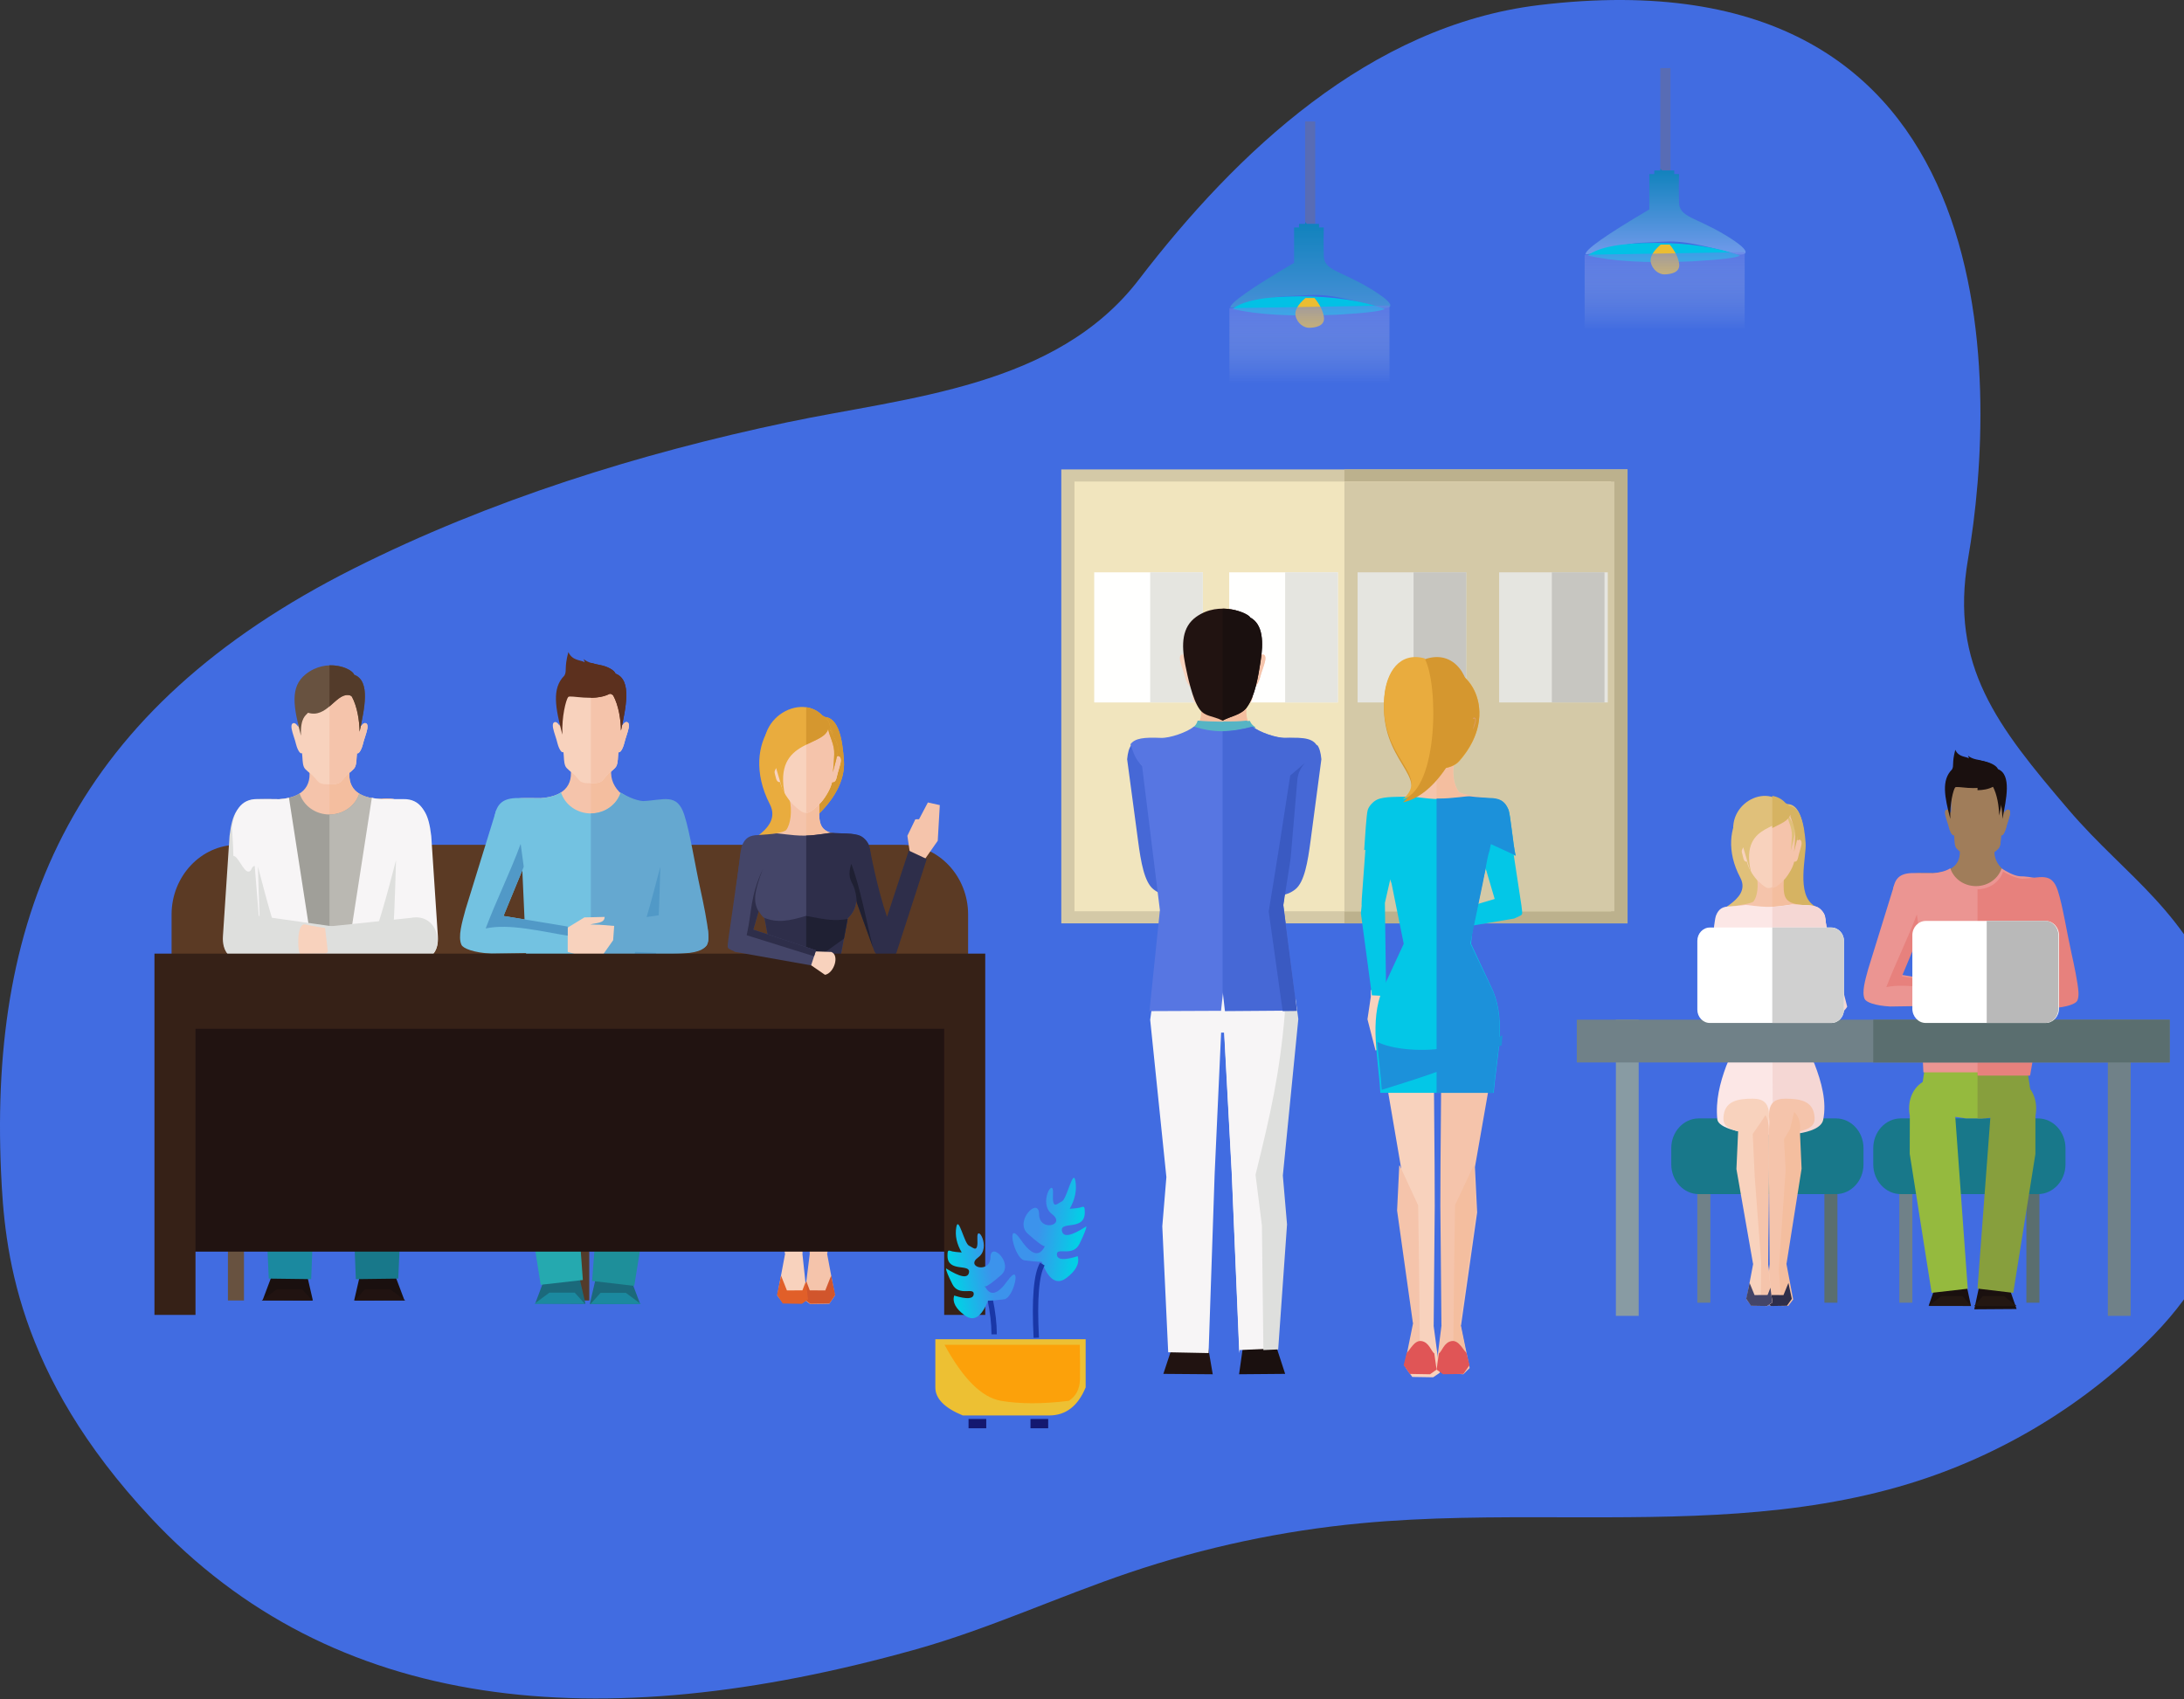
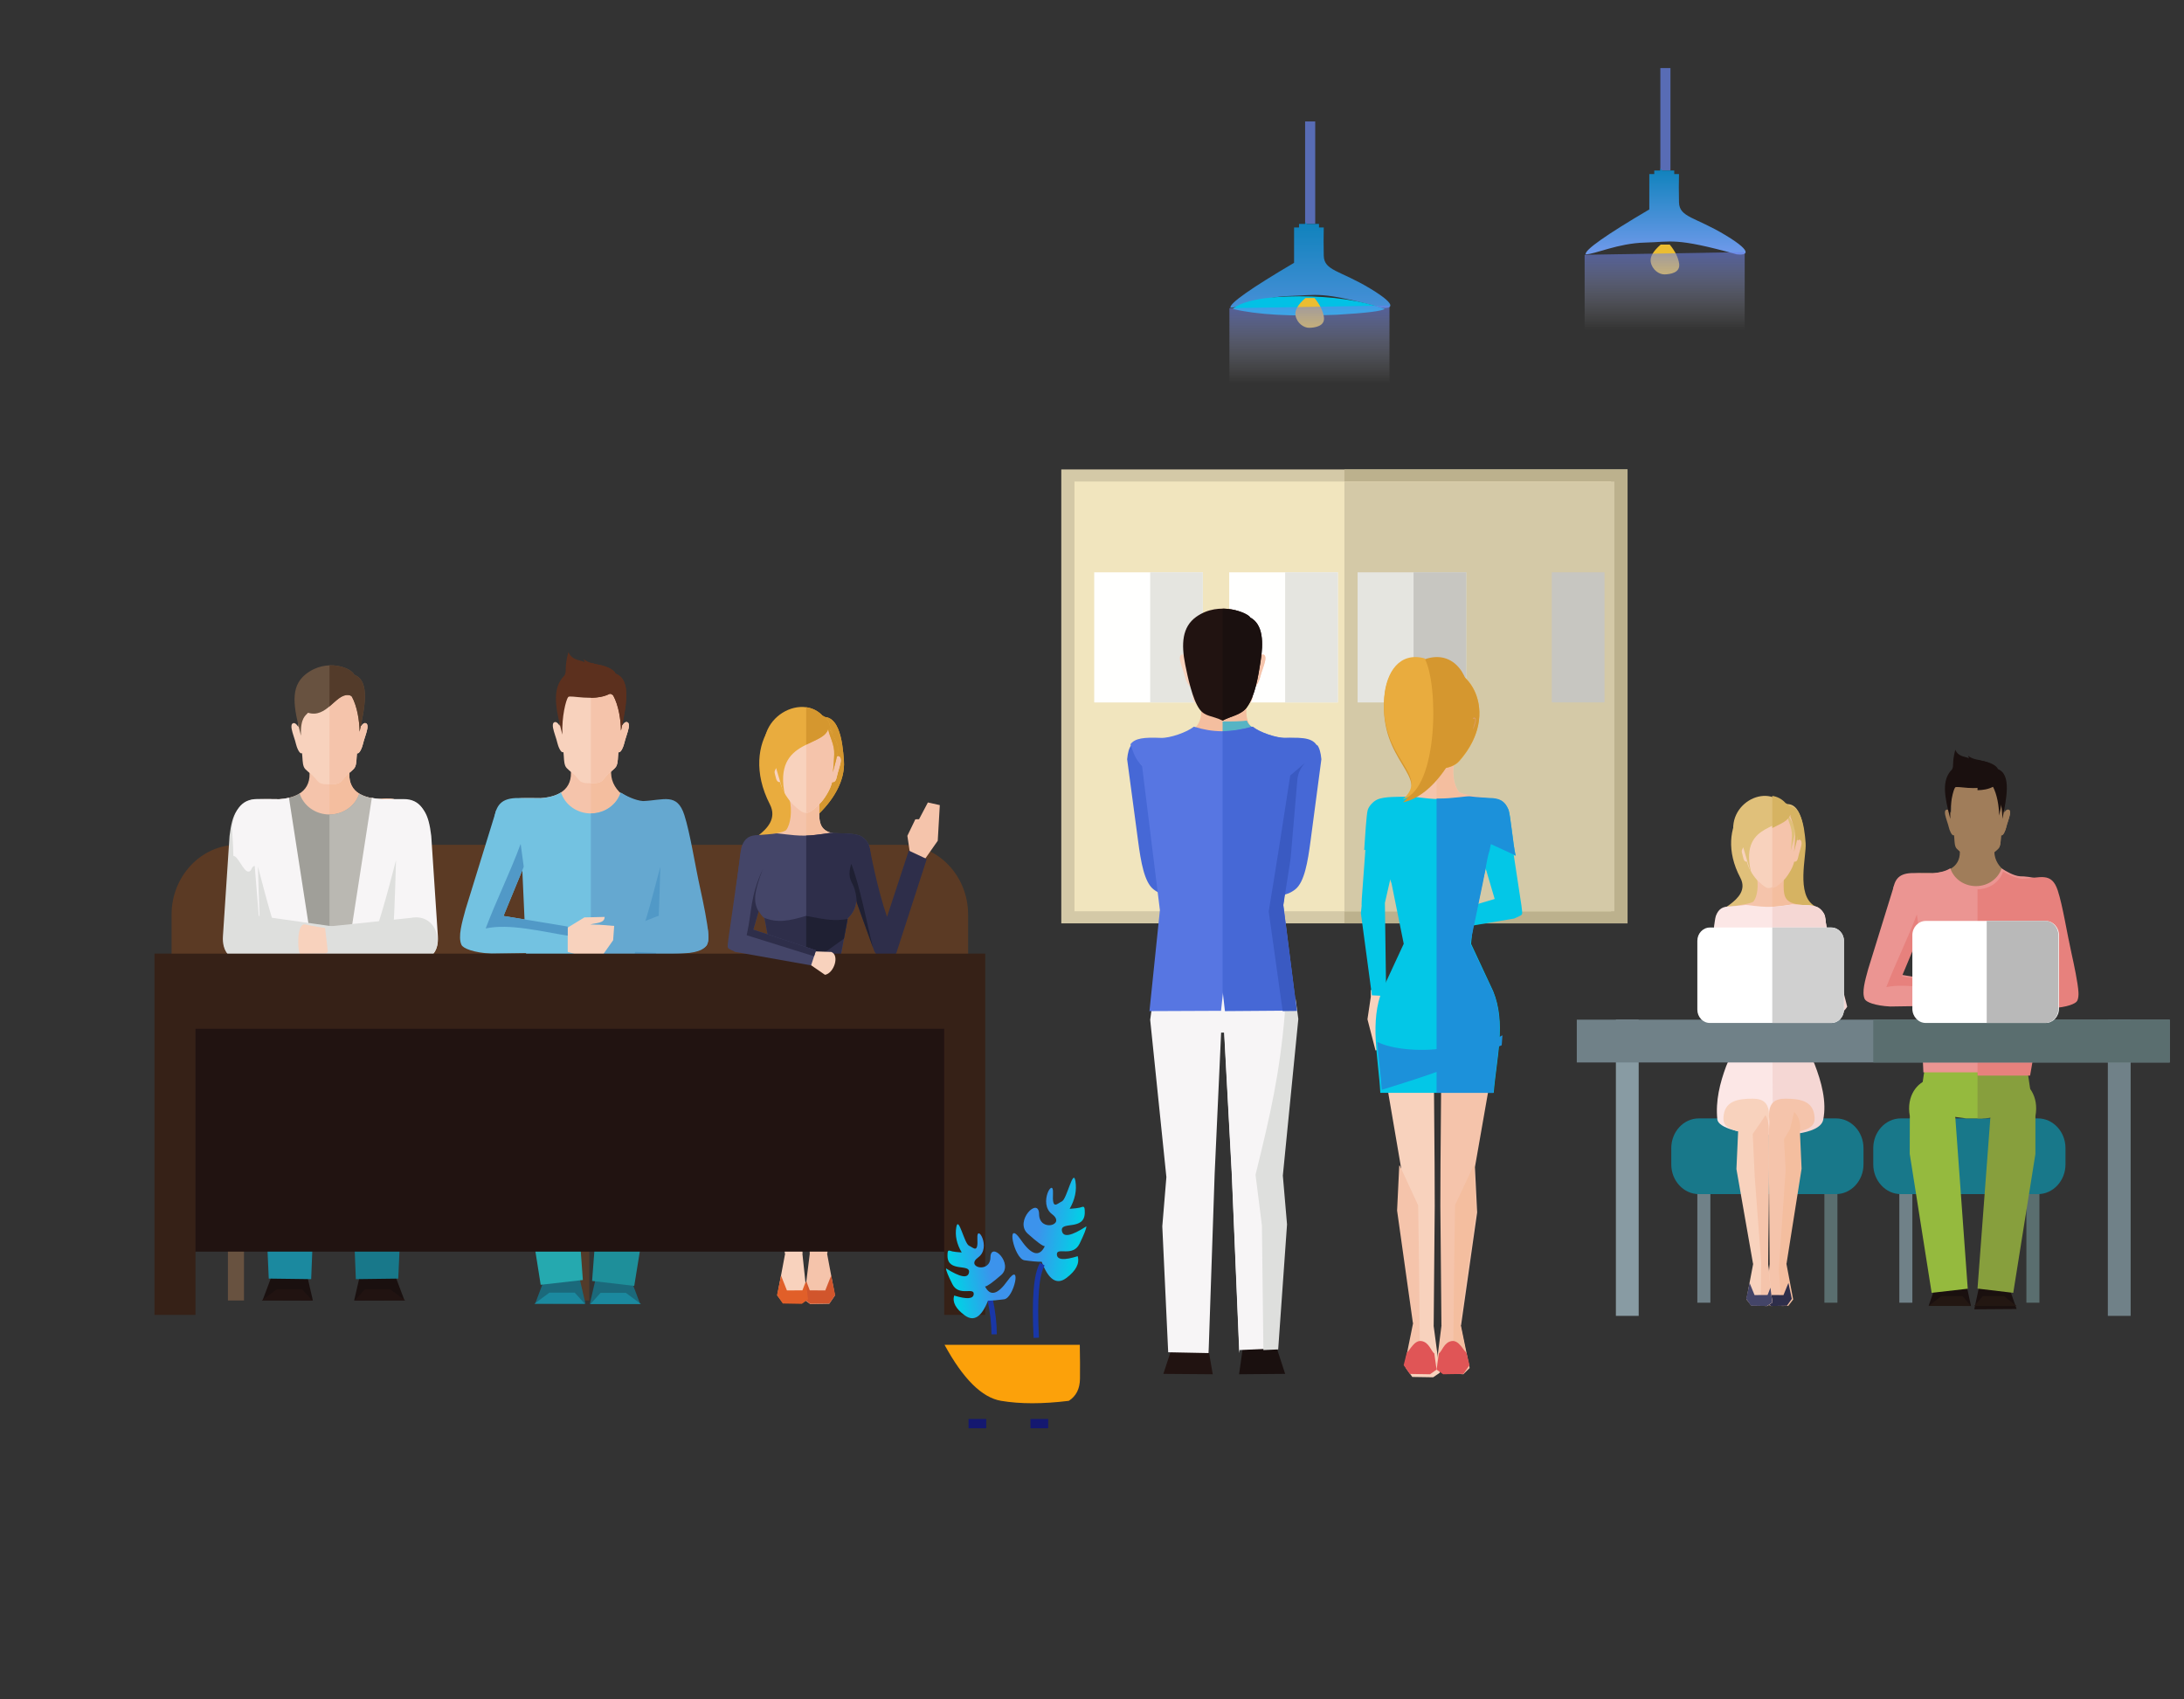
<svg xmlns="http://www.w3.org/2000/svg" width="766px" height="596px" viewBox="0 0 766 596" version="1.1">
  <rect x="0" y="0" width="766" height="596" fill="#333333" stroke="none" />
  <title>Group 5</title>
  <desc>Created with Sketch.</desc>
  <defs>
    <linearGradient x1="50%" y1="141.406%" x2="50%" y2="0%" id="linearGradient-1">
      <stop stop-color="#5F95E2" offset="0%" />
      <stop stop-color="#0F82BC" offset="100%" />
    </linearGradient>
    <linearGradient x1="50%" y1="0%" x2="50%" y2="100%" id="linearGradient-2">
      <stop stop-color="#6B81E8" stop-opacity="0.578" offset="0%" />
      <stop stop-color="#D8D8D8" stop-opacity="0" offset="100%" />
    </linearGradient>
    <linearGradient x1="50%" y1="141.406%" x2="50%" y2="0%" id="linearGradient-3">
      <stop stop-color="#9AA4FF" offset="0%" />
      <stop stop-color="#0F82BC" offset="100%" />
    </linearGradient>
    <linearGradient x1="11.466%" y1="61.324%" x2="58.78%" y2="50%" id="linearGradient-4">
      <stop stop-color="#04CEE6" offset="0%" />
      <stop stop-color="#3C93EC" offset="100%" />
    </linearGradient>
  </defs>
  <g id="Page-1" stroke="none" stroke-width="1" fill="none" fill-rule="evenodd">
    <g id="Philoshopy" transform="translate(-570, -111)">
      <g id="Group-5" transform="translate(570, 111)">
-         <path d="M780.994,356.49 C767.371,319.24 745.917,307.904 725.511,284.014 C700.591,254.831 683.781,233.62 690.251,196.086 C700.825,134.755 705.351,-18.206 539.786,1.788 C480.443,8.956 433.549,53.552 399.435,98.071 C370.406,135.95 318.189,139.291 276.157,148.122 C224.516,158.972 171.912,175.365 124.132,199.381 C25.73,248.842 -3.66,319.943 0.354,410.919 C1.565,438.403 5.533,481.699 52.878,532.358 C116.777,600.733 209.634,609.891 321.394,578.488 C346.977,571.3 371.158,560.027 396.324,551.541 C422.468,542.723 449.67,536.93 477.19,534.321 C500.587,532.101 524.297,532.155 547.966,532.207 C589.228,532.3 630.361,532.39 669.493,520.447 C702.052,510.51 731.954,492.323 755.501,468.136 C784.914,437.925 795.373,395.806 780.994,356.49" id="Fill-4" fill="#416CE1" />
        <g id="Group-90" transform="translate(53.724, 23.239)">
          <g id="Group-3" transform="translate(376.589, 0)">
            <g id="Group-24" transform="translate(0, 18.732)">
              <polygon id="Path-14" fill="#586CB5" points="27.434 0.632 27.434 36.545 30.975 36.545 30.975 0.632" />
              <path d="M27.443,35.862 L27.443,36.564 L25.297,36.564 L25.297,37.822 L23.558,37.822 L23.558,50.219 C8.328,59.188 0.882,64.44 1.221,65.977 C4.482,65.977 12.496,62.077 22.047,61.849 C31.598,61.621 32.511,59.973 54.246,65.977 C57.05,66.33 60.987,65.722 50.321,59.271 C39.655,52.821 34.088,53.044 33.972,47.699 C33.894,44.136 33.894,40.843 33.972,37.822 L32.302,37.822 L32.302,36.564 L28.039,36.564 L27.443,35.862 Z" id="Path-15" fill="url(#linearGradient-1)" />
              <path d="M1.964,66.373 C10.509,68.43 22.704,69.116 38.55,68.43 C48.878,67.83 54.478,67.145 55.351,66.373 C47.09,63.412 37.07,61.942 25.293,61.963 C13.515,61.985 5.739,63.455 1.964,66.373 Z" id="Path-16" fill="#02C1E5" />
              <path d="M27.562,62.551 C24.9,64.847 23.733,66.889 24.062,68.676 C24.556,71.356 26.98,73.08 28.948,73.011 C30.916,72.942 34.487,72.458 34.026,69.244 C33.72,67.101 32.618,64.87 30.721,62.551 L27.562,62.551 Z" id="Path-17" fill="#EBBD32" />
              <polygon id="Path-18" fill="url(#linearGradient-2)" points="0.879 66.13 0.879 92.47 57.016 92.47 57.016 65.185" />
            </g>
            <g id="Group-24-Copy" transform="translate(124.593, 0)">
              <polygon id="Path-14" fill="#586CB5" points="27.434 0.632 27.434 36.545 30.975 36.545 30.975 0.632" />
              <path d="M27.443,35.862 L27.443,36.564 L25.297,36.564 L25.297,37.822 L23.558,37.822 L23.558,50.219 C8.328,59.188 0.882,64.44 1.221,65.977 C4.482,65.977 12.496,62.077 22.047,61.849 C31.598,61.621 32.511,59.973 54.246,65.977 C57.05,66.33 60.987,65.722 50.321,59.271 C39.655,52.821 34.088,53.044 33.972,47.699 C33.894,44.136 33.894,40.843 33.972,37.822 L32.302,37.822 L32.302,36.564 L28.039,36.564 L27.443,35.862 Z" id="Path-15" fill="url(#linearGradient-3)" />
-               <path d="M1.964,66.373 C10.509,68.43 22.704,69.116 38.55,68.43 C48.878,67.83 54.478,67.145 55.351,66.373 C47.09,63.412 37.07,61.942 25.293,61.963 C13.515,61.985 5.739,63.455 1.964,66.373 Z" id="Path-16" fill="#02C1E5" />
              <path d="M27.562,62.551 C24.9,64.847 23.733,66.889 24.062,68.676 C24.556,71.356 26.98,73.08 28.948,73.011 C30.916,72.942 34.487,72.458 34.026,69.244 C33.72,67.101 32.618,64.87 30.721,62.551 L27.562,62.551 Z" id="Path-17" fill="#EBBD32" />
              <polygon id="Path-18" fill="url(#linearGradient-2)" points="0.879 66.13 0.879 92.47 57.016 92.47 57.016 65.185" />
            </g>
          </g>
          <g id="Group-84" transform="translate(318.508, 141.424)">
            <polygon id="Fill-84" fill="#D4C9A7" points="0 159.22 198.599 159.22 198.599 0 0 0" />
            <polygon id="Fill-85" fill="#BCB18D" points="99.3 159.22 198.599 159.22 198.599 0 99.3 0" />
            <polygon id="Fill-86" fill="#F1E5BE" points="4.619 154.974 192.826 154.974 192.826 4.246 4.619 4.246" />
            <polygon id="Fill-87" fill="#D4C9A7" points="99.3 154.974 193.981 154.974 193.981 4.246 99.3 4.246" />
            <polygon id="Fill-88" fill="#E5E5E0" points="103.918 81.733 142.022 81.733 142.022 36.09 103.918 36.09" />
            <polygon id="Fill-89" fill="#C7C6C1" points="123.547 81.733 142.022 81.733 142.022 36.09 123.547 36.09" />
            <polygon id="Fill-90" fill="#FFFFFE" points="11.546 81.733 49.65 81.733 49.65 36.09 11.546 36.09" />
            <polygon id="Fill-91" fill="#E5E5E0" points="31.175 81.733 49.65 81.733 49.65 36.09 31.175 36.09" />
            <polygon id="Fill-92" fill="#FFFFFE" points="58.887 81.733 96.99 81.733 96.99 36.09 58.887 36.09" />
            <polygon id="Fill-93" fill="#E5E5E0" points="78.516 81.733 96.99 81.733 96.99 36.09 78.516 36.09" />
-             <polygon id="Fill-94" fill="#E5E5E0" points="153.568 81.733 191.671 81.733 191.671 36.09 153.568 36.09" />
            <polygon id="Fill-95" fill="#C7C6C1" points="172.042 81.733 190.517 81.733 190.517 36.09 172.042 36.09" />
            <path d="M44.567,92.404 C48.128,90.522 49.909,87.132 48.705,81.733 C54.521,81.846 59.486,81.846 65.301,81.733 C64.208,86.627 65.436,89.834 68.241,91.774 C134.1,137.283 -2.01,117.026 44.567,92.404" id="Fill-96" fill="#F4BE9F" />
            <path d="M56.578,81.817 C59.305,81.817 62.033,81.79 64.978,81.733 C63.865,86.627 65.114,89.835 67.959,91.772 C105.067,117.035 79.025,122.031 56.578,117.271 L56.578,81.817" id="Fill-97" fill="#F4BE9F" />
            <path d="M44.304,66.285 C43.288,64.904 42.585,64.625 41.902,65.132 C41.586,65.373 41.469,66.128 41.659,67.081 C41.988,68.741 43.033,71.218 43.361,72.673 C43.583,73.657 44.711,76.665 45.758,76.086 C46.018,78.189 45.873,79.763 46.475,81.211 C46.97,82.398 49.003,83.51 50.131,84.601 C52.438,86.818 54.092,85.699 56.199,85.677 C58.296,85.656 60.847,86.739 63.111,84.522 C64.232,83.419 66.251,82.293 66.744,81.099 C67.329,79.678 67.201,78.144 67.434,76.103 C68.474,76.598 69.574,73.647 69.793,72.673 C70.124,71.218 71.171,68.741 71.497,67.081 C71.685,66.128 71.571,65.373 71.252,65.132 C70.576,64.63 69.883,64.897 68.884,66.242 C68.817,65.066 68.736,63.849 68.772,62.558 C68.843,60.164 68.9,58.18 68.605,56.499 C68.305,54.8 67.646,53.398 66.265,52.157 C64.373,50.468 61.826,49.411 59.122,49.01 C56.406,48.61 53.544,48.865 51.021,49.782 C51.019,49.785 51.019,49.785 51.019,49.785 C50.917,49.82 50.817,49.856 50.717,49.896 C50.686,49.908 50.65,49.923 50.619,49.937 C50.55,49.958 50.483,49.987 50.417,50.016 C50.369,50.035 50.321,50.054 50.276,50.08 C50.224,50.099 50.172,50.118 50.119,50.147 C50.067,50.166 50.019,50.189 49.972,50.211 C49.924,50.23 49.869,50.254 49.822,50.28 C49.786,50.297 49.753,50.313 49.717,50.33 C49.655,50.361 49.591,50.394 49.529,50.42 C49.522,50.425 49.51,50.43 49.5,50.432 C48.55,50.911 47.682,51.492 46.913,52.173 C46.913,52.176 46.913,52.176 46.913,52.176 C45.525,53.419 44.859,54.834 44.561,56.539 C44.266,58.225 44.335,60.216 44.406,62.62 C44.444,63.903 44.368,65.113 44.304,66.285" id="Fill-98" fill="#F8D2BD" />
            <path d="M56.578,85.739 C58.597,85.835 60.972,86.655 63.097,84.575 C64.22,83.471 66.242,82.343 66.735,81.148 C67.322,79.724 67.193,78.188 67.427,76.143 C68.469,76.64 69.57,73.684 69.79,72.709 C70.121,71.251 71.17,68.771 71.497,67.108 C71.685,66.154 71.571,65.398 71.251,65.157 C70.574,64.654 69.88,64.921 68.879,66.268 C68.812,65.09 68.731,63.871 68.767,62.578 C68.838,60.181 68.896,58.194 68.6,56.51 C68.3,54.81 67.639,53.405 66.256,52.162 C64.36,50.471 61.809,49.412 59.1,49.011 C58.268,48.889 57.424,48.827 56.578,48.827 L56.578,85.739" id="Fill-99" fill="#F5C4AB" />
            <path d="M43.47,68.486 C42.023,61.259 42.371,55.281 47.254,51.755 C55.493,45.812 65.732,50.528 66.242,51.913 C70.861,54.367 70.927,60.828 69.889,67.301 C69.082,72.337 68.038,79.422 65.045,83.482 C63.066,86.168 59.304,86.552 56.572,88.101 C52.934,86.295 50.416,86.799 48.427,84.01 C46.006,80.614 44.338,72.81 43.47,68.486" id="Fill-100" fill="#211311" />
            <path d="M56.578,48.827 C61.709,48.834 65.916,51.037 66.24,51.911 C70.861,54.367 70.927,60.829 69.889,67.304 C69.082,72.341 68.039,79.429 65.042,83.491 C63.066,86.169 59.309,86.561 56.578,88.101 L56.578,48.827" id="Fill-101" fill="#1A100F" />
-             <path d="M47.834,88.101 C47.515,89.196 46.989,89.917 46.186,90.459 C53.812,95.969 60.036,95.643 68.124,90.459 C66.871,89.617 66.597,89.174 66.128,88.194 C62.171,88.688 52.069,88.546 47.834,88.101" id="Fill-102" fill="#56B4C4" />
            <path d="M56.578,94.47 C59.859,94.385 63.202,92.99 66.97,90.402 C65.781,89.546 65.522,89.097 65.077,88.101 C63.216,88.351 59.918,88.441 56.578,88.414 L56.578,94.47" id="Fill-103" fill="#56B4C4" />
            <path d="M29.971,105.749 C33.568,119.384 55.456,147.525 44.107,149.325 C39.354,150.08 35.337,149.665 32.307,147.261 C29.104,144.716 27.907,137.624 26.932,130.313 C24.908,115.166 23.083,101.77 23.093,101.65 C23.313,99.349 23.75,97.722 24.601,96.593 C26.199,101.078 26.773,102.13 29.971,105.749" id="Fill-104" fill="#4668D6" />
            <path d="M82.162,105.495 C78.601,119.131 59.199,147.526 70.428,149.326 C75.132,150.079 79.104,149.664 82.101,147.26 C85.273,144.717 86.455,137.622 87.419,130.314 C89.421,115.166 91.229,101.768 91.217,101.651 C91.002,99.35 90.567,97.722 89.728,96.593 C87.456,100.68 85.326,101.876 82.162,105.495" id="Fill-105" fill="#4668D6" />
            <polyline id="Fill-106" fill="#1A100F" points="75.103 306.763 63.851 306.763 62.351 317.378 78.516 317.242 75.103 306.763" />
            <polyline id="Fill-107" fill="#211311" points="39.252 306.763 51.304 306.763 53.114 317.378 35.794 317.242 39.252 306.763" />
            <polyline id="Fill-108" fill="#F7F5F6" points="81.668 194.874 81.62 194.879 72.103 245.658 62.423 309.947 59.786 247.201 57.111 197.55 56.056 197.55 53.782 247.201 51.654 309.947 37.492 309.662 35.424 265.494 36.856 248.227 31.175 193.041 35.686 160.566 77.441 160.281 81.98 193.157 81.668 194.874" />
            <polyline id="Fill-109" fill="#F7F5F6" points="76.721 247.263 78.144 264.412 75.14 308.315 62.422 308.886 59.785 246.239 57.11 196.666 56.578 196.666 56.578 156.035 77.587 158.885 81.98 192.28 76.721 247.263" />
            <path d="M77.702,247.686 L79.172,264.814 L76.069,308.661 L70.88,308.886 L70.362,265.197 L68.124,247.399 C73.304,226.372 76.577,212.272 78.406,190.733 L77.722,185.915 L82.18,185.756 L83.135,192.772 L77.702,247.686" id="Fill-110" fill="#DEDFDD" />
            <path d="M34.582,154.575 L30.923,190.002 L56.017,189.895 L56.915,181.745 L57.796,189.54 L82.546,189.609 L77.867,152.634 C79.622,141.147 77.213,108.531 80.595,106.716 C79.963,100.044 87.784,93.8 78.739,94.159 C75.581,94.285 69.514,92.17 67.178,90.224 C58.979,92.43 53.212,92.306 46.481,90.224 C44.142,92.17 38.08,94.285 34.92,94.159 C28.972,93.919 25.86,94.252 24.248,96.404 C24.332,96.645 24.412,96.871 24.491,97.09 C25.834,100.855 26.114,101.521 28.342,104.107 L34.582,154.575 Z" id="Fill-111" fill="#5776E2" />
            <path d="M57.392,190.002 L82.46,189.814 L77.751,152.762 L80.275,136.317 L82.627,108.526 C83.276,102.572 88.009,100.946 90.062,97.657 C88.716,94.389 85.616,93.89 78.628,94.167 C75.452,94.293 69.344,92.174 66.992,90.224 C63.094,91.268 59.744,91.79 56.578,91.833 L56.578,182.846 L57.392,190.002" id="Fill-112" fill="#4668D6" />
            <path d="M77.644,190.002 L82.636,189.942 L77.863,152.936 L80.422,136.511 L82.806,108.754 C83.092,106.171 84.161,104.405 85.444,102.962 L80.296,107.357 C77.846,123.27 75.39,139.144 72.743,155.029 L77.644,190.002" id="Fill-113" fill="#3A5AC2" />
            <path d="M144.543,125.388 L152.002,150.664 L128.166,157.702 L129.899,162.404 L158.803,157.541 C162.247,155.907 161.768,156.761 161.382,152.954 L156.524,121.007 L144.543,125.388" id="Fill-114" fill="#03C7E7" />
            <polyline id="Fill-115" fill="#F8D2BD" points="108.553 185.002 107.382 192.859 110.207 203.801 115.465 202.586 112.543 183.132 108.553 182.572 108.553 185.002" />
            <path d="M138.03,101.9 C136.861,106.308 137.774,110.952 139.428,113.039 C139.851,113.571 141.617,113.987 143.469,114.33 C146.002,114.797 149.179,115.166 150.543,115.446 C154.399,116.237 154.886,121.171 154.684,123.173 C154.419,125.792 152.004,125.348 151.314,127.521 C151.156,128.017 150.986,129.15 150.813,130.415 C149.191,131.282 147.502,132.041 145.751,132.683 L117.896,132.683 C116.91,132.319 115.941,131.921 114.996,131.485 L114.383,126.651 L108.537,122.649 C108.637,113.305 118.106,115.717 123.022,113.76 C127.034,112.162 126.628,108.833 126.299,102.049 L138.03,101.9" id="Fill-116" fill="#F5C4AB" />
            <path d="M137.901,101.9 C136.723,106.308 137.644,110.952 139.31,113.039 C139.737,113.571 141.515,113.987 143.383,114.33 C145.934,114.797 149.136,115.166 150.51,115.446 C154.397,116.237 154.888,121.171 154.684,123.173 C154.417,125.792 151.983,125.348 151.288,127.521 C151.129,128.017 150.957,129.15 150.783,130.415 C149.149,131.282 147.446,132.041 145.682,132.683 L131.63,132.683 L131.63,101.977 L137.901,101.9" id="Fill-117" fill="#F4BE9F" />
            <polyline id="Fill-118" fill="#F8D2BD" points="130.577 300.301 132.784 316.834 130.419 318.439 123.111 318.322 120.944 315.34 123.96 300.315 123.883 300.315 118.38 260.688 119.138 244.775 110.846 196.277 111.105 194.248 130.548 196.384 130.925 243.862 130.975 258.418 130.606 300.301 130.577 300.301" />
            <polyline id="Fill-119" fill="#F5C4AB" points="125.856 317.378 122.539 317.325 120.357 314.357 123.394 299.399 123.317 299.399 117.774 259.95 118.535 244.137 118.772 244.314 125.165 258.146 125.455 278.108 125.856 317.378" />
            <polyline id="Fill-120" fill="#F5C4AB" points="133.36 300.179 131.63 313.83 133.992 316.923 141.006 317.378 143.226 315.201 140.134 300.193 140.215 300.193 145.853 260.611 145.076 244.716 153.568 196.275 153.305 194.248 133.387 196.382 133.001 243.805 132.95 258.344 133.328 300.179 133.36 300.179" />
            <polyline id="Fill-121" fill="#F4BE9F" points="137.403 316.105 140.65 316.316 142.864 314.146 139.779 299.188 139.86 299.188 145.485 259.737 144.723 244.137 144.581 244.243 138.092 258.075 137.798 278.036 137.403 316.105" />
            <path d="M132.438,310.05 L131.63,315.745 L133.927,317.378 L141.023,317.256 L143.176,314.174 L142.091,309.835 C140.97,308.939 139.467,305.362 136.953,305.728 C134.22,306.127 133.51,309.418 132.438,310.05" id="Fill-122" fill="#E05556" />
            <path d="M112.888,130.652 L113.542,133.897 C111.495,137.698 114.7,141.496 115.824,145.192 L120.101,166.384 L112.699,182.353 C107.986,193.653 111.252,206.559 111.89,218.661 L151.654,218.661 C152.666,206.234 156.058,194.137 151.452,182.963 L143.714,166.384 C145.172,150.495 147.981,145.522 150.832,131.59 L159.341,135.561 C158.396,131.343 157.57,121.156 156.836,119.393 C155.576,116.371 153.742,115.49 150.401,115.433 C148.894,115.293 145.231,115.131 143.745,114.861 C142.699,114.671 137.662,115.68 132.687,115.635 C127.585,115.59 122.541,114.493 121.913,114.654 C118.901,114.968 113.409,114.54 110.722,115.839 C109.341,116.508 107.836,118.092 107.441,119.585 C107.013,121.201 106.53,129 106.228,133.572 L112.888,130.652" id="Fill-123" fill="#03C7E7" />
            <path d="M110.846,200.796 C111.199,206.406 112.068,212.086 112.392,217.6 C128.927,212.513 139.686,208.836 154.47,201.965 C154.578,200.803 154.666,199.645 154.723,198.494 C146.817,202.596 140.527,203.111 133.547,203.109 C125.615,204.286 115.65,203.303 110.846,200.796" id="Fill-124" fill="#1C91DA" />
            <path d="M131.63,218.661 L151.509,218.661 C152.541,206.21 155.997,194.09 151.304,182.895 L143.421,166.284 L147.824,145.111 C148.821,140.409 149.293,136.322 150.199,133.692 L150.673,131.423 L159.341,135.402 C158.379,131.175 157.537,120.97 156.789,119.202 C155.506,116.175 153.637,115.292 150.233,115.235 C148.698,115.095 144.966,114.933 143.453,114.662 C142.387,114.472 137.255,115.482 132.188,115.437 L131.63,115.43 L131.63,218.661" id="Fill-125" fill="#1C91DA" />
            <path d="M149.567,218.661 L151.376,218.661 C152.406,206.193 155.858,194.056 151.171,182.845 L143.298,166.211 L147.696,145.008 C148.213,142.558 148.59,140.274 148.958,138.275 L148.196,129.499 C147.06,133.412 145.625,140.764 144.489,144.68 L138.558,166.592 C155.071,193.567 151.132,199.403 149.567,218.661" id="Fill-126" fill="#1C91DA" />
            <path d="M153.315,202.061 C153.423,200.866 153.511,199.676 153.568,198.494 C145.628,202.708 139.309,203.238 132.299,203.236 C132.078,203.267 131.854,203.298 131.63,203.33 L131.63,211.231 C138.699,208.629 145.438,205.805 153.315,202.061" id="Fill-127" fill="#1C91DA" />
            <path d="M113.493,152.059 L113.944,184.695 L108.941,184.461 L105.073,155.654 C105.259,154.284 105.25,153.511 105.347,153.04 C105.278,152.551 105.369,151.794 105.4,150.432 L107.267,125.044 L108.034,118.884 L120.083,123.193 L113.493,152.059" id="Fill-128" fill="#03C7E7" />
            <path d="M121.872,98.884 C123.981,101.669 126.676,104.517 129.364,104.984 C129.652,105.034 136.595,105.778 139.616,102.33 C156.39,83.199 139.224,62.602 128.525,72.725 C123.777,70.673 121.226,72.775 119.797,76.211 C116.748,83.543 116.919,92.349 121.872,98.884" id="Fill-129" fill="#E9AC3E" />
            <path d="M131.63,105.085 C134.059,105.002 137.512,104.471 139.428,102.34 C154.863,85.188 142.31,66.862 131.63,70.53 L131.63,105.085" id="Fill-130" fill="#D5972F" />
            <path d="M127.447,66.586 C118.615,64.184 113.963,71.525 113.276,80.316 C111.515,102.78 129.804,107.647 119.862,116.761 C132.372,114.122 142.097,95.137 143.112,82.422 C143.855,73.126 138.122,62.887 127.447,66.586" id="Fill-131" fill="#D5972F" />
            <path d="M127.408,66.265 C118.6,63.898 113.961,71.131 113.276,79.792 C111.519,101.925 129.759,106.72 119.844,115.7 C132.277,111.852 132.369,75.245 127.408,66.265" id="Fill-132" fill="#E9AC3E" />
            <path d="M144.435,87.206 C144.922,86.835 145.292,87.12 145.389,87.713 C145.534,88.586 144.707,90.262 144.439,91.286 C144.511,89.873 145.347,88.5 145.176,87.739 C145.074,87.268 144.705,87.189 144.331,87.613 C144.368,87.474 144.402,87.338 144.435,87.206" id="Fill-133" fill="#DE9E71" />
            <path d="M130.821,310.05 L131.63,315.745 L129.333,317.378 L122.238,317.256 L120.083,314.174 L121.169,309.835 C122.291,308.939 123.794,305.362 126.305,305.728 C129.04,306.13 129.752,309.418 130.821,310.05" id="Fill-134" fill="#E05556" />
          </g>
          <g id="Group-86" transform="translate(0, 205.112)">
            <path d="M29.51,130.323 L262.768,130.323 C275.449,130.323 285.824,119.323 285.824,105.876 L285.824,92.432 C285.824,78.986 275.449,67.986 262.768,67.986 L29.51,67.986 C16.826,67.986 6.452,78.986 6.452,92.432 L6.452,105.876 C6.452,119.323 16.826,130.323 29.51,130.323" id="Fill-4" fill="#5B3A24" />
            <path d="M242.263,38.426 C243.314,52.741 224.579,66.988 212.986,67.555 C201.732,68.105 221.457,63.806 216.285,53.758 C204.884,31.604 222.447,13.989 232.077,23.932 C240.601,19.917 241.782,31.911 242.263,38.426" id="Fill-5" fill="#E9AC3E" />
            <path d="M242.263,38.426 C242.882,46.854 236.641,55.257 229.039,60.861 L229.039,21.779 C230.104,22.247 231.129,22.955 232.077,23.932 C240.601,19.917 241.782,31.911 242.263,38.426" id="Fill-6" fill="#D5972F" />
            <path d="M223.163,51.803 C224.217,56.085 223.549,60.712 222.059,62.737 C221.681,63.256 220.035,63.661 218.364,63.994 C216.084,64.448 213.219,64.807 211.987,65.079 C208.512,65.845 208.069,70.642 208.253,72.588 C208.493,75.129 210.67,74.701 211.291,76.81 C211.434,77.294 211.588,78.395 211.744,79.624 C213.206,80.466 214.731,81.204 216.305,81.826 L241.42,81.826 C242.309,81.474 243.183,81.088 244.035,80.664 L244.588,75.967 L249.858,72.076 C249.768,62.998 241.231,65.34 236.799,63.438 C233.184,61.888 233.443,58.541 233.739,51.949 L223.163,51.803" id="Fill-7" fill="#F5C4AB" />
            <path d="M229.039,81.826 L241.42,81.826 C242.309,81.474 243.183,81.088 244.035,80.664 L244.588,75.967 L249.858,72.076 C249.768,62.998 241.231,65.34 236.799,63.438 C233.184,61.888 233.443,58.541 233.739,51.949 L229.039,51.884 L229.039,81.826" id="Fill-8" fill="#F4BE9F" />
            <polyline id="Fill-9" fill="#F5C4AB" points="236.319 211.154 230.321 211.179 228.282 227.5 230.446 229.069 237.133 228.953 239.115 226.041 236.319 211.154" />
            <polyline id="Fill-10" fill="#D1552C" points="229.09 221.106 228.328 227.421 230.493 228.99 237.179 228.874 239.207 225.911 237.789 219.079 235.724 224.293 230.286 224.253 229.09 221.106" />
            <polyline id="Fill-11" fill="#F5C4AB" points="248.355 109.693 248.12 107.71 230.328 109.798 229.983 156.193 229.937 170.417 230.275 211.345 236.426 211.359 241.46 172.635 240.77 157.085 248.355 109.693" />
            <polyline id="Fill-12" fill="#F8D2BD" points="221.686 211.154 227.681 211.179 229.404 227.333 227.397 228.79 220.869 228.617 218.887 226.041 221.686 211.154" />
            <polyline id="Fill-13" fill="#E15F29" points="228.914 221.106 229.674 227.421 227.509 228.99 220.823 228.874 218.795 225.911 220.213 219.079 222.278 224.293 227.716 224.253 228.914 221.106" />
            <polyline id="Fill-14" fill="#F8D2BD" points="209.647 109.693 209.884 107.71 227.674 109.798 228.019 156.193 228.065 170.417 227.727 211.345 221.576 211.359 216.542 172.635 217.232 157.085 209.647 109.693" />
            <path d="M246.394,78.793 L245.674,82.659 C246.296,83.909 246.651,85.333 246.651,86.844 C246.651,89.614 245.468,92.086 243.609,93.733 L239.73,114.509 L228.425,119.269 L218.338,114.509 L214.422,93.794 C212.523,92.146 211.311,89.644 211.311,86.844 C211.311,85.315 211.671,83.876 212.308,82.617 L211.889,80.397 L204.177,84.291 C205.035,80.154 205.784,70.167 206.449,68.438 C207.59,65.475 209.25,64.611 212.277,64.555 C213.645,64.416 216.962,64.26 218.307,63.994 C219.258,63.806 223.819,64.797 228.33,64.753 C232.949,64.709 237.519,63.634 238.09,63.792 C240.819,64.099 245.795,63.68 248.227,64.951 C249.483,65.61 250.844,67.16 251.204,68.626 C251.592,70.211 252.089,76.717 252.321,81.49 L246.394,78.793" id="Fill-15" fill="#444568" />
            <path d="M246.394,78.793 L245.674,82.659 C246.296,83.909 246.651,85.333 246.651,86.844 C246.651,89.614 245.468,92.086 243.609,93.733 L239.73,114.509 L229.039,119.011 L229.039,64.739 C233.408,64.602 237.55,63.64 238.09,63.792 C240.819,64.099 245.795,63.68 248.227,64.951 C249.483,65.61 250.844,67.16 251.204,68.626 C251.592,70.211 252.089,76.717 252.321,81.49 L246.394,78.793" id="Fill-16" fill="#2E2E4A" />
            <path d="M217.137,37.886 C216.674,37.528 216.323,37.805 216.228,38.382 C216.092,39.231 216.878,40.863 217.131,41.859 C217.063,40.484 216.27,39.145 216.433,38.407 C216.531,37.949 216.878,37.872 217.234,38.282 C217.201,38.149 217.168,38.016 217.137,37.886" id="Fill-17" fill="#DE9E71" />
            <path d="M233.085,54.265 C234.299,53.12 235.223,52.047 236.371,50.082 C237.194,48.67 237.717,47.527 238.127,45.946 C239.111,46.161 239.517,45.309 239.769,44.11 C240.142,42.355 240.81,40.605 241.104,39.064 C241.464,37.176 240.309,36.115 239.326,37.663 C239.425,36.038 239.405,34.432 239.155,32.907 C238.222,27.254 234.712,22.955 229.037,22.973 C222.752,22.997 219.681,25.639 218.762,32.014 C218.472,34.015 218.377,35.68 218.43,37.253 C217.537,36.35 216.65,37.376 216.97,39.064 C217.265,40.605 217.936,42.355 218.305,44.11 C218.551,45.271 218.939,46.107 219.859,45.963 C220.371,47.839 220.992,49.279 221.995,50.776 C222.979,52.242 223.745,53.229 224.732,54.139 C226.748,55.997 227.836,56.818 228.96,56.818 C230.111,56.818 231.294,55.953 233.085,54.265" id="Fill-18" fill="#F8D2BD" />
            <path d="M233.085,54.265 C234.299,53.12 235.223,52.047 236.371,50.082 C237.194,48.67 237.717,47.527 238.127,45.946 C239.111,46.161 239.517,45.309 239.769,44.11 C240.142,42.355 240.81,40.605 241.104,39.064 C241.464,37.176 240.309,36.115 239.326,37.663 C239.425,36.038 239.405,34.432 239.155,32.907 C238.222,27.256 234.712,22.955 229.039,22.973 L229.039,56.816 C230.165,56.779 231.333,55.915 233.085,54.265" id="Fill-19" fill="#F5C4AB" />
            <path d="M216.999,42.232 C207.248,25.787 226.089,13.912 234.584,22.485 C234.279,22.578 237.006,23.262 237.366,26.397 C239.96,31.411 237.55,27.27 237.197,27.296 C239.35,31.527 240.641,32.551 240.079,35.752 C239.859,36.999 239.043,40.155 238.371,42.555 C238.716,40.034 238.79,38.121 238.867,36.248 C239.012,32.791 237.214,29.977 236.779,27.615 L236.795,27.296 L236.775,27.296 C234.852,34.323 214.692,30.45 222.873,55.268 C222.458,54.71 218.652,41.589 218.487,41.045 C217.348,43.151 216.968,45.625 218.432,48.344 C217.12,46.458 216.751,44.324 216.999,42.232" id="Fill-20" fill="#E9AC3E" />
            <path d="M229.039,19.724 C231.079,20.01 233.008,20.895 234.584,22.485 C234.279,22.578 237.006,23.262 237.366,26.397 C239.96,31.411 237.55,27.27 237.197,27.296 C239.35,31.527 240.641,32.551 240.079,35.752 C239.859,36.999 239.043,40.155 238.371,42.555 C238.716,40.032 238.79,38.121 238.867,36.248 C239.012,32.791 237.214,29.977 236.779,27.615 L236.795,27.296 L236.775,27.296 C236.031,30.017 232.549,31.104 229.039,32.856 L229.039,19.724" id="Fill-21" fill="#D5972F" />
            <path d="M211.144,165.767 L247.169,165.767 C247.751,153.903 250.708,141.248 246.438,130.167 L239.73,114.509 L218.338,114.509 L211.329,130.767 C207.151,141.721 210.229,153.584 211.144,165.767" id="Fill-22" fill="#444568" />
            <path d="M229.039,165.767 L247.169,165.767 C247.751,153.903 250.708,141.248 246.438,130.167 L239.73,114.509 L229.039,114.509 L229.039,165.767" id="Fill-23" fill="#2E2E4A" />
            <polygon id="Fill-24" fill="#685240" points="26.215 227.812 31.848 227.812 31.848 176.299 26.215 176.299" />
            <polygon id="Fill-25" fill="#533B2A" points="147.32 227.812 152.953 227.812 152.953 176.299 147.32 176.299" />
            <path d="M26.49,151.429 L152.898,151.429 C159.126,151.429 164.218,156.831 164.218,163.432 L164.218,170.035 C164.218,176.639 159.126,182.038 152.898,182.038 L26.49,182.038 C20.264,182.038 15.169,176.639 15.169,170.035 L15.169,163.432 C15.169,156.831 20.264,151.429 26.49,151.429" id="Fill-26" fill="#E46D5E" />
            <path d="M43.987,122.625 L82.359,122.909 C86.815,134.675 88.61,138.576 84.121,151.496 L41.522,151.496 C38.106,138.909 40.108,132.604 43.987,122.625" id="Fill-27" fill="#18788A" />
            <path d="M61.834,122.758 L82.359,122.909 C86.815,134.675 88.61,138.576 84.121,151.496 L61.834,151.496 L61.834,122.758" id="Fill-28" fill="#1B697B" />
            <path d="M26.786,64.874 L24.461,100.102 C23.805,110.064 34.967,111.574 36.673,101.61 L45.109,58.448 C41.998,52.252 33.747,49.773 29.324,56.025 C27.93,57.994 27.234,61.085 26.786,64.874" id="Fill-29" fill="#DEDFDD" />
            <path d="M79.094,51.889 C80.728,51.821 83.138,51.56 84.914,52.08 C93.754,54.654 86.705,71.494 84.841,71.864 C67.794,75.276 47.886,71.864 31.315,71.864 C31.315,68.347 31.326,58.774 31.347,58.532 C31.83,53.027 33.615,51.849 39.737,51.94 C40.484,51.926 43.305,51.945 44.218,51.982 C51.391,51.486 56.188,48.202 54.526,40.311 C59.647,40.416 64.016,40.416 69.137,40.311 C67.475,48.202 71.918,51.393 79.094,51.889" id="Fill-30" fill="#F5C4AB" />
            <path d="M79.094,51.889 C80.728,51.821 83.138,51.56 84.914,52.08 C93.754,54.654 86.705,71.494 84.841,71.864 C77.536,73.328 69.701,73.535 61.834,73.295 L61.834,40.391 C64.205,40.391 66.578,40.363 69.137,40.311 C67.475,48.202 71.918,51.393 79.094,51.889" id="Fill-31" fill="#F4BE9F" />
            <path d="M50.92,26.593 C50.015,25.289 49.394,25.029 48.786,25.506 C48.503,25.732 48.402,26.444 48.569,27.34 C48.858,28.904 49.789,31.236 50.081,32.607 C50.281,33.538 51.28,36.371 52.212,35.826 C52.441,37.807 52.313,39.29 52.849,40.654 C53.29,41.771 55.095,42.818 56.102,43.845 C57.283,45.053 57.7,45.949 58.561,46.337 C59.45,46.735 60.267,46.763 61.902,46.752 C61.946,46.752 61.992,46.752 62.036,46.747 C63.55,46.74 64.334,46.687 65.19,46.293 C66.044,45.891 66.461,44.994 67.638,43.77 C68.637,42.732 70.43,41.671 70.869,40.549 C71.387,39.208 71.275,37.763 71.482,35.843 C72.406,36.306 73.383,33.527 73.58,32.607 C73.872,31.236 74.805,28.904 75.095,27.34 C75.262,26.444 75.161,25.732 74.878,25.506 C74.276,25.033 73.659,25.282 72.77,26.553 C72.711,25.443 72.638,24.298 72.671,23.081 C72.733,20.823 72.786,18.956 72.524,17.373 C72.256,15.772 71.67,14.45 70.441,13.282 C68.76,11.692 66.494,10.696 64.093,10.319 C61.68,9.941 59.134,10.181 56.89,11.042 C56.888,11.047 56.888,11.047 56.888,11.047 C56.8,11.08 56.708,11.115 56.62,11.152 C56.592,11.163 56.561,11.177 56.535,11.189 C56.473,11.212 56.412,11.238 56.355,11.264 C56.311,11.282 56.269,11.301 56.23,11.324 C56.184,11.343 56.135,11.361 56.087,11.387 C56.043,11.408 56.001,11.429 55.957,11.447 C55.914,11.466 55.867,11.489 55.824,11.51 C55.793,11.531 55.764,11.545 55.731,11.559 C55.676,11.592 55.619,11.62 55.564,11.648 C55.556,11.65 55.547,11.655 55.538,11.657 C54.695,12.108 53.923,12.655 53.238,13.298 C53.238,13.3 53.238,13.3 53.238,13.3 C52.004,14.471 51.411,15.802 51.148,17.408 C50.884,18.998 50.946,20.874 51.01,23.141 C51.045,24.347 50.974,25.487 50.92,26.593" id="Fill-32" fill="#F8D2BD" />
            <path d="M61.834,46.754 L61.902,46.752 C61.946,46.752 61.992,46.752 62.036,46.747 C63.55,46.74 64.334,46.687 65.19,46.293 C66.044,45.891 66.461,44.994 67.638,43.77 C68.637,42.732 70.43,41.671 70.869,40.549 C71.387,39.208 71.275,37.763 71.482,35.843 C72.406,36.306 73.383,33.527 73.58,32.607 C73.872,31.236 74.805,28.904 75.095,27.34 C75.262,26.444 75.161,25.732 74.878,25.506 C74.276,25.033 73.659,25.282 72.77,26.553 C72.711,25.443 72.638,24.298 72.671,23.081 C72.733,20.823 72.786,18.956 72.524,17.373 C72.256,15.772 71.67,14.45 70.441,13.282 C68.76,11.692 66.494,10.696 64.093,10.319 C63.346,10.202 62.589,10.144 61.834,10.146 L61.834,46.754" id="Fill-33" fill="#F5C4AB" />
            <path d="M54.313,21.656 C53.549,22.627 51.578,23.337 51.837,29.709 C49.249,19.747 47.857,12.634 53.479,8.156 C60.857,2.277 69.767,6.054 70.487,8.312 C76.392,10.507 74.021,20.422 72.395,28.313 C72.344,24.356 71.558,19.443 69.686,15.993 C69.24,15.535 68.762,15.472 68.323,15.442 C63.952,15.146 60.798,23.69 54.313,21.656" id="Fill-34" fill="#685240" />
            <path d="M61.834,5.03 C66.345,4.874 70.035,6.892 70.487,8.312 C76.392,10.507 74.021,20.422 72.395,28.313 C72.344,24.356 71.558,19.443 69.686,15.993 C69.24,15.535 68.762,15.472 68.323,15.442 C66.044,15.288 64.095,17.539 61.834,19.438 L61.834,5.03" id="Fill-35" fill="#533B2A" />
            <path d="M87.451,71.978 L83.298,132.634 L41.948,132.634 L37.72,75.348 C33.332,73.174 25.028,51.768 36.543,51.94 C37.29,51.926 43.305,51.945 44.218,51.982 C47.058,51.786 49.523,51.151 51.367,49.968 C52.704,54.233 56.884,57.344 61.832,57.344 C66.753,57.344 70.913,54.267 72.276,50.041 C74.028,51.121 76.364,51.7 79.094,51.889 C80.728,51.821 85.52,52.985 87.293,53.502 C96.131,56.074 89.897,71.494 88.035,71.864 L87.451,71.978" id="Fill-36" fill="#A09F99" />
            <path d="M87.451,71.978 L83.298,132.634 L61.834,132.634 L61.834,57.344 C66.753,57.344 70.913,54.267 72.276,50.041 C74.028,51.121 76.364,51.7 79.094,51.889 C80.728,51.821 85.322,52.985 87.096,53.502 C95.934,56.074 89.897,71.494 88.035,71.864 L87.451,71.978" id="Fill-37" fill="#BAB8B2" />
            <path d="M40.275,132.634 L35.608,75.348 C34.14,75.762 34.75,77.413 33.336,77.368 C31.631,77.315 29.769,71.864 28.121,71.864 C28.123,68.347 27.592,62.032 27.627,61.797 C28.373,56.667 30.423,51.849 36.543,51.94 C37.29,51.926 43.305,51.945 44.218,51.982 C45.427,51.898 46.569,51.735 47.625,51.484 L60.528,134.778 L40.275,132.634 Z" id="Fill-38" fill="#F7F5F6" />
            <path d="M97.532,64.874 L99.856,100.102 C100.513,110.064 89.35,111.574 87.645,101.61 L79.209,58.448 C82.319,52.252 90.571,49.773 94.996,56.025 C96.388,57.994 97.086,61.085 97.532,64.874" id="Fill-39" fill="#F7F5F6" />
            <path d="M63.79,134.778 L84.042,132.634 L88.709,75.348 C90.178,75.762 89.568,77.413 90.981,77.368 C92.687,77.315 94.548,71.864 96.197,71.864 C96.195,68.347 96.726,62.032 96.693,61.797 C95.944,56.667 93.894,51.849 87.774,51.94 C87.028,51.926 81.013,51.945 80.1,51.982 C78.89,51.898 77.749,51.735 76.695,51.484 L63.79,134.778" id="Fill-40" fill="#F7F5F6" />
            <polyline id="Fill-41" fill="#1A100F" points="41.691 218.914 53.955 218.914 56.012 227.812 38.387 227.698 41.691 218.914" />
            <polyline id="Fill-42" fill="#211311" points="38.067 227.812 43.373 223.881 52.237 223.881 55.793 227.812 38.067 227.812" />
            <path d="M58.265,148.226 L55.415,220.324 L40.541,220.131 L37.975,162.697 L39.746,147.365 C38.548,130.858 60.484,126.647 58.265,148.226" id="Fill-43" fill="#1B899F" />
            <polyline id="Fill-44" fill="#1A100F" points="84.808 218.914 72.542 218.914 70.485 227.812 88.112 227.698 84.808 218.914" />
            <polyline id="Fill-45" fill="#211311" points="88.43 227.812 83.123 223.881 74.261 223.881 70.705 227.812 88.43 227.812" />
            <path d="M68.233,148.226 L71.082,220.324 L85.957,220.131 L88.523,162.697 L86.753,147.365 C87.95,130.858 66.013,126.647 68.233,148.226" id="Fill-46" fill="#18788A" />
            <path d="M71.572,106.204 L63.97,106.09 L61.924,104.538 L61.928,97.495 C66.428,96.794 66.409,96.908 71.49,95.865 C73.378,95.982 73.846,100.279 73.554,103.977 C73.323,106.877 72.542,106.595 71.572,106.204" id="Fill-47" fill="#F8D2BD" />
            <path d="M171.302,55.294 C172.938,55.226 174.951,54.549 176.726,55.066 C178.259,58.201 178.386,71.119 176.522,71.494 C159.475,74.904 139.567,71.494 122.995,71.494 C122.995,67.974 123.006,58.401 123.026,58.159 C123.511,52.654 125.296,51.477 131.416,51.567 C132.162,51.553 134.983,51.57 135.899,51.609 C143.072,51.114 147.869,47.829 146.207,39.937 C151.328,40.044 155.697,40.044 160.818,39.937 C159.156,47.829 164.128,54.8 171.302,55.294" id="Fill-48" fill="#F5C4AB" />
            <path d="M171.037,53.197 C172.67,53.127 175.346,55.669 177.124,56.185 C178.656,59.318 178.386,71.119 176.522,71.494 C169.215,72.953 161.382,73.163 153.513,72.923 L153.513,40.016 C155.886,40.016 158.256,39.99 160.818,39.937 C159.156,47.829 165.845,52.561 171.037,53.197" id="Fill-49" fill="#F4BE9F" />
            <polyline id="Fill-50" fill="#25A9AF" points="130.94 150.125 150.117 152.823 156.63 152.823 175.809 150.125 176.34 148.28 170.986 111.821 136.037 111.821 130.661 148.396 130.94 150.125" />
            <polyline id="Fill-51" fill="#1E8F9A" points="153.513 152.823 156.63 152.823 175.809 150.125 176.34 148.28 170.986 111.821 153.513 111.821 153.513 152.823" />
            <path d="M142.598,26.22 C141.696,24.917 141.073,24.656 140.467,25.136 C140.184,25.359 140.08,26.071 140.247,26.968 C140.539,28.532 141.47,30.864 141.762,32.235 C141.959,33.166 142.96,35.998 143.896,35.454 C144.122,37.435 143.994,38.917 144.53,40.279 C144.969,41.398 146.776,42.446 147.783,43.472 C148.966,44.68 149.381,45.576 150.242,45.963 C151.131,46.363 151.945,46.391 153.583,46.379 C153.627,46.379 153.671,46.379 153.717,46.375 C155.229,46.37 156.015,46.314 156.871,45.921 C157.725,45.518 158.14,44.622 159.317,43.398 C160.315,42.36 162.109,41.298 162.548,40.176 C163.066,38.836 162.956,37.39 163.16,35.47 C164.085,35.933 165.066,33.154 165.259,32.235 C165.553,30.864 166.484,28.532 166.776,26.968 C166.943,26.071 166.842,25.359 166.556,25.136 C165.957,24.661 165.34,24.91 164.451,26.181 C164.39,25.071 164.319,23.925 164.35,22.708 C164.414,20.453 164.466,18.584 164.203,16.999 C163.937,15.4 163.349,14.078 162.122,12.909 C160.438,11.317 158.175,10.323 155.771,9.946 C153.361,9.567 150.815,9.809 148.571,10.67 C148.569,10.675 148.569,10.675 148.569,10.675 C148.479,10.707 148.389,10.742 148.301,10.779 C148.273,10.791 148.242,10.805 148.213,10.817 C148.152,10.838 148.093,10.866 148.033,10.891 C147.992,10.91 147.95,10.928 147.908,10.952 C147.864,10.97 147.816,10.989 147.768,11.014 C147.724,11.035 147.68,11.056 147.638,11.075 C147.594,11.094 147.548,11.117 147.504,11.14 C147.472,11.159 147.443,11.173 147.412,11.187 C147.357,11.217 147.3,11.247 147.245,11.273 C147.237,11.278 147.228,11.282 147.219,11.284 C146.376,11.736 145.601,12.283 144.919,12.925 C144.919,12.928 144.919,12.928 144.919,12.928 C143.685,14.099 143.092,15.432 142.827,17.036 C142.565,18.628 142.625,20.502 142.69,22.766 C142.723,23.974 142.655,25.115 142.598,26.22" id="Fill-52" fill="#F8D2BD" />
            <path d="M153.513,46.379 L153.583,46.379 C153.627,46.379 153.671,46.379 153.717,46.375 C155.229,46.37 156.015,46.314 156.871,45.921 C157.725,45.518 158.14,44.622 159.317,43.398 C160.315,42.36 162.109,41.298 162.548,40.176 C163.066,38.836 162.956,37.39 163.16,35.47 C164.085,35.933 165.066,33.154 165.259,32.235 C165.553,30.864 166.484,28.532 166.776,26.968 C166.943,26.071 166.842,25.359 166.556,25.136 C165.957,24.661 165.34,24.91 164.451,26.181 C164.39,25.071 164.319,23.925 164.35,22.708 C164.414,20.453 164.466,18.584 164.203,16.999 C163.937,15.4 163.349,14.078 162.122,12.909 C160.438,11.317 158.175,10.323 155.771,9.946 C155.025,9.83 154.27,9.772 153.513,9.774 L153.513,46.379" id="Fill-53" fill="#F5C4AB" />
            <path d="M145.553,16.149 C144.789,17.12 143.259,22.964 143.518,29.337 C141.086,19.983 139.712,13.14 144.21,8.631 C145.204,6.953 144.082,6.099 145.617,0.371 C147.024,3.483 149.954,3.073 151.381,3.964 L150.986,2.845 C152.591,4.158 154.5,4.414 156.36,4.844 C159.497,5.366 161.815,6.834 162.166,7.94 C168.073,10.135 165.705,20.05 164.074,27.943 C164.025,23.984 163.239,19.07 161.367,15.621 C160.921,15.162 160.403,14.867 160.004,15.069 C154.487,17.855 146.229,15.293 145.553,16.149" id="Fill-54" fill="#5C301E" />
            <path d="M153.513,4.155 C154.443,4.448 155.407,4.621 156.36,4.844 C159.497,5.366 161.815,6.834 162.166,7.94 C168.073,10.135 165.705,20.05 164.074,27.943 C164.025,23.984 163.239,19.07 161.367,15.621 C160.921,15.162 160.403,14.867 160.004,15.069 C158.032,16.063 155.712,16.377 153.513,16.407 L153.513,4.155" id="Fill-55" fill="#5C301E" />
            <path d="M179.128,67.311 L178.814,76.61 L174.977,134.035 L132.044,134.035 L129.386,74.98 C127.921,75.402 126.427,77.043 125.015,76.996 C123.312,76.942 121.45,71.494 119.802,71.494 C119.802,67.974 119.549,59.798 119.569,59.56 C120.052,54.056 122.102,51.477 128.224,51.567 C128.969,51.553 134.983,51.57 135.899,51.609 C138.737,51.414 141.204,50.778 143.046,49.596 C144.385,53.862 148.563,56.972 153.513,56.972 C158.432,56.972 162.594,53.895 163.957,49.668 C165.711,50.748 168.835,52.727 171.566,52.915 C173.201,52.848 176.737,53.336 178.511,53.851 C178.805,56.185 179.148,54.968 179.295,57.195 C179.541,60.92 179.321,64.476 179.128,67.311" id="Fill-56" fill="#73C2E1" />
            <polyline id="Fill-57" fill="#1B697B" points="137.299 220.085 149.564 220.085 151.62 228.983 133.993 228.871 137.299 220.085" />
            <polyline id="Fill-58" fill="#1B899F" points="133.675 228.983 138.981 225.054 147.843 225.054 151.401 228.983 133.675 228.983" />
            <path d="M145.461,148.682 L150.705,220.629 L135.914,222.31 L126.934,165.606 L126.977,150.158 C123.939,133.919 145.25,126.976 145.461,148.682" id="Fill-59" fill="#25A9AF" />
            <polyline id="Fill-60" fill="#1B697B" points="167.463 220.168 155.198 220.168 153.142 229.069 170.769 228.955 167.463 220.168" />
            <polyline id="Fill-61" fill="#1B899F" points="171.087 229.069 165.781 225.138 156.92 225.138 153.361 229.069 171.087 229.069" />
            <path d="M159.422,149.031 L153.943,220.96 L168.729,222.694 L177.892,166.023 L177.901,150.577 C180.989,134.347 159.703,127.327 159.422,149.031" id="Fill-62" fill="#1E8F9A" />
            <path d="M179.74,106.379 L183.696,106.149 C190.209,105.806 193.702,104.261 194.25,103.065 C194.698,102.096 194.817,100.881 194.736,99.52 C194.498,95.609 192.896,88.008 191.946,83.692 C190.023,74.976 188.33,63.855 186.304,57.547 C183.76,49.617 179.104,52.336 171.831,52.636 C169.098,52.447 165.711,50.748 163.957,49.668 C162.594,53.895 158.434,56.972 153.513,56.972 L153.513,134.035 L174.977,134.035 L179.74,106.379" id="Fill-63" fill="#65A8D0" />
            <path d="M177.89,75.59 C177.504,87.647 177.378,97.7 176.044,109.742 L167.858,108.902 C172.242,97.141 174.709,87.794 177.89,75.59" id="Fill-64" fill="#5199C7" />
            <path d="M85.177,73.351 C84.789,85.408 84.664,95.46 83.329,107.503 L75.143,106.663 C79.529,94.904 81.994,85.554 85.177,73.351" id="Fill-65" fill="#DEDFDD" />
            <path d="M36.737,75.59 C37.123,87.647 37.248,97.7 38.585,109.742 L46.768,108.902 C42.383,97.141 39.917,87.794 36.737,75.59" id="Fill-66" fill="#DEDFDD" />
-             <path d="M177.881,92.623 L152.503,96.256 L147.338,104.526 L181.587,106.114 C196.079,106.519 194.872,102.22 194.584,98.249 C194.301,94.325 189.18,90.498 177.881,92.623" id="Fill-67" fill="#65A8D0" />
+             <path d="M177.881,92.623 L147.338,104.526 L181.587,106.114 C196.079,106.519 194.872,102.22 194.584,98.249 C194.301,94.325 189.18,90.498 177.881,92.623" id="Fill-67" fill="#65A8D0" />
            <path d="M150.795,107.163 L157.633,106.682 L161.325,101.447 L161.69,96.431 L156.507,96.014 L153.267,95.921 C155.521,95.33 158.344,95.505 158.338,93.27 L151.234,93.442 L144.754,97.409 L144.754,105.343 L150.795,107.163" id="Fill-68" fill="#F8D2BD" />
            <path d="M130.031,75.541 L122.873,92.933 L145.391,96.648 L145.391,105.744 L118.684,106.149 C112.173,105.806 108.679,104.261 108.13,103.065 C106.815,100.211 108.327,95.195 109.557,90.647 L120.372,55.641 L130.031,75.541" id="Fill-69" fill="#73C2E1" />
            <path d="M129.897,75.869 L122.873,92.933 L145.391,96.648 L145.391,99.855 C135.932,98.356 125.024,95.53 116.614,97.318 C120.368,87.37 125.142,77.843 128.889,67.646 L129.945,75.483 L129.897,75.869" id="Fill-70" fill="#5199C7" />
            <path d="M34.95,92.63 L64.264,96.762 L63.125,106.593 L28.456,107.375 C21.028,105.716 25.717,90.107 34.95,92.63" id="Fill-71" fill="#DEDFDD" />
            <path d="M52.946,106.204 L60.548,106.09 L62.593,104.538 L62.589,97.495 C58.089,96.794 58.109,96.908 53.027,95.865 C51.139,95.982 50.671,100.279 50.963,103.977 C51.194,106.877 51.975,106.595 52.946,106.204" id="Fill-72" fill="#F8D2BD" />
            <path d="M90.36,93.608 L60.253,96.762 L61.395,106.593 L96.061,107.375 C102.433,105.995 100.649,91.646 90.36,93.608" id="Fill-73" fill="#DEDFDD" />
            <path d="M243.556,94.001 L242.27,100.898 C233.678,107.117 225.075,113.252 216.397,119.357 L215.998,119.511 L218.338,114.509 L214.422,93.794 C214.301,93.689 214.187,93.584 214.073,93.473 C218.885,95.558 223.297,94.616 228.938,92.907 C236.415,94.348 239.027,94.739 243.556,94.001" id="Fill-74" fill="#2E2E4A" />
            <path d="M243.556,94.001 L242.27,100.898 C237.866,104.086 233.458,107.252 229.039,110.403 L229.039,92.926 C236.437,94.35 239.049,94.734 243.556,94.001" id="Fill-75" fill="#1F2033" />
            <polyline id="Fill-76" fill="#F5C4AB" points="275.175 66.557 275.895 54.053 271.718 53.125 268.612 59.006 267.316 59.027 264.522 64.818 265.508 71.463 270.236 73.619 275.175 66.557" />
            <path d="M251.322,69.108 C251.36,69.429 253.915,83.32 257.385,93.235 L265.016,70.011 L271.323,72.96 L260.654,105.932 C257.871,110.473 254.745,108.39 252.991,105.448 C252.958,105.35 241.874,75.129 241.563,72.494 L251.322,69.108" id="Fill-77" fill="#2E2E4A" />
            <path d="M252.449,103.968 C251.415,101.128 249.05,94.63 246.787,88.254 C246.651,86.069 246.313,83.958 245.507,82.233 C244.531,80.145 243.527,78.781 244.849,74.638 C248.038,83.024 250.119,94.746 252.44,103.891 L252.449,103.968" id="Fill-78" fill="#1F2033" />
            <polygon id="Fill-79" fill="#211311" points="11.714 210.67 280.564 210.67 280.564 129.268 11.714 129.268" />
            <polyline id="Fill-80" fill="#362117" points="0.448 106.144 291.83 106.144 291.83 232.87 277.434 232.87 277.434 132.506 14.842 132.506 14.842 232.87 0.448 232.87 0.448 106.144" />
            <path d="M237.862,105.564 C240.808,106.735 238.828,112.994 235.631,113.583 L230.067,109.747 L231.489,105.339 L237.862,105.564" id="Fill-81" fill="#F8D2BD" />
            <path d="M217.254,74.263 L210.514,97.728 L232.481,104.992 L230.752,110.266 L204.111,105.536 C200.937,103.947 201.378,104.778 201.734,101.075 L206.214,70.002 L217.254,74.263" id="Fill-82" fill="#444568" />
            <path d="M212.328,91.413 L210.514,97.728 L232.481,104.992 L231.799,107.077 L208.152,99.692 C210.106,91.11 209.224,86.525 213.827,76.458 C210.506,85.229 210.532,87.919 212.328,91.413" id="Fill-83" fill="#2E2E4A" />
          </g>
          <g id="Group-85" transform="translate(273.542, 239.766)">
            <polygon id="Fill-135" fill="#708188" points="268.045 193.939 272.616 193.939 272.616 150.071 268.045 150.071" />
            <polygon id="Fill-136" fill="#5A6E6F" points="312.61 193.939 317.18 193.939 317.18 150.071 312.61 150.071" />
            <path d="M268.54,129.292 L316.685,129.292 C321.987,129.292 326.322,133.983 326.322,139.703 L326.322,145.431 C326.322,151.153 321.981,155.843 316.685,155.843 L268.54,155.843 C263.246,155.843 258.904,151.159 258.904,145.431 L258.904,139.703 C258.904,133.977 263.241,129.292 268.54,129.292" id="Fill-137" fill="#18788A" />
            <polygon id="Fill-138" fill="#708188" points="338.891 193.939 343.462 193.939 343.462 150.071 338.891 150.071" />
            <polygon id="Fill-139" fill="#5A6E6F" points="383.455 193.939 388.026 193.939 388.026 150.071 383.455 150.071" />
            <path d="M339.386,129.292 L387.532,129.292 C392.831,129.292 397.168,133.983 397.168,139.703 L397.168,145.431 C397.168,151.153 392.825,155.843 387.532,155.843 L339.386,155.843 C334.092,155.843 329.75,151.159 329.75,145.431 L329.75,139.703 C329.75,133.977 334.087,129.292 339.386,129.292" id="Fill-140" fill="#18788A" />
            <path d="M381.256,46.342 C382.65,46.285 384.368,45.718 385.883,46.151 C387.192,48.776 387.299,59.6 385.709,59.912 C371.162,62.771 354.174,59.912 340.034,59.912 C340.034,56.966 340.043,48.943 340.062,48.743 C340.474,44.133 341.999,43.144 347.221,43.22 C347.858,43.208 350.265,43.224 351.044,43.255 C357.166,42.84 361.259,40.088 359.841,33.477 C364.211,33.565 367.938,33.565 372.308,33.477 C370.89,40.088 375.133,45.927 381.256,46.342" id="Fill-141" fill="#A07D5A" />
            <path d="M380.966,44.583 C382.331,44.526 384.568,46.656 386.053,47.089 C387.334,49.715 387.108,59.6 385.55,59.912 C379.442,61.138 372.893,61.312 366.315,61.113 L366.315,33.542 C368.297,33.542 370.281,33.52 372.421,33.477 C371.032,40.088 376.624,44.052 380.966,44.583" id="Fill-142" fill="#A07D5A" />
            <polyline id="Fill-143" fill="#95BA3E" points="345.984 127.014 362.294 129.292 367.833 129.292 384.144 127.014 384.598 125.455 380.045 94.66 350.321 94.66 345.747 125.553 345.984 127.014" />
            <polyline id="Fill-144" fill="#879F3D" points="366.315 129.292 368.968 129.292 385.287 127.014 385.741 125.455 381.185 94.66 366.315 94.66 366.315 129.292" />
            <path d="M356.971,22.085 C356.196,20.977 355.664,20.753 355.144,21.159 C354.901,21.352 354.815,21.958 354.958,22.721 C355.208,24.053 356.003,26.038 356.255,27.205 C356.424,27.998 357.281,30.41 358.08,29.946 C358.274,31.632 358.165,32.895 358.623,34.054 C359.001,35.007 360.546,35.899 361.409,36.773 C362.422,37.801 362.777,38.564 363.516,38.895 C364.276,39.234 364.973,39.258 366.375,39.248 C366.413,39.248 366.452,39.248 366.49,39.244 C367.787,39.238 368.458,39.192 369.193,38.857 C369.922,38.515 370.28,37.752 371.287,36.709 C372.142,35.825 373.678,34.924 374.052,33.967 C374.498,32.825 374.402,31.595 374.579,29.96 C375.37,30.352 376.208,27.988 376.376,27.205 C376.626,26.038 377.423,24.053 377.673,22.721 C377.815,21.958 377.731,21.352 377.485,21.159 C376.971,20.757 376.443,20.969 375.684,22.051 C375.631,21.106 375.569,20.131 375.597,19.094 C375.65,17.174 375.695,15.583 375.471,14.233 C375.244,12.874 374.74,11.747 373.688,10.752 C372.248,9.396 370.308,8.55 368.251,8.229 C366.185,7.906 364.005,8.11 362.084,8.845 C362.082,8.847 362.082,8.847 362.082,8.847 C362.005,8.877 361.928,8.907 361.853,8.939 C361.828,8.948 361.804,8.96 361.779,8.97 C361.727,8.988 361.674,9.012 361.625,9.034 C361.588,9.05 361.552,9.065 361.518,9.085 C361.479,9.101 361.437,9.117 361.396,9.139 C361.358,9.157 361.323,9.174 361.285,9.19 C361.247,9.206 361.208,9.226 361.17,9.246 C361.144,9.26 361.12,9.273 361.091,9.285 C361.044,9.311 360.995,9.337 360.948,9.361 C360.941,9.363 360.933,9.367 360.926,9.369 C360.204,9.753 359.542,10.219 358.956,10.766 C358.956,10.768 358.956,10.768 358.956,10.768 C357.9,11.764 357.392,12.898 357.166,14.265 C356.941,15.619 356.993,17.216 357.048,19.144 C357.078,20.172 357.018,21.143 356.971,22.085" id="Fill-145" fill="#A07D5A" />
            <path d="M366.315,39.249 L366.374,39.249 C366.411,39.249 366.451,39.249 366.488,39.245 C367.786,39.24 368.457,39.194 369.192,38.859 C369.921,38.516 370.278,37.753 371.286,36.711 C372.142,35.827 373.678,34.925 374.052,33.968 C374.497,32.826 374.401,31.596 374.578,29.961 C375.37,30.353 376.208,27.989 376.375,27.206 C376.625,26.038 377.423,24.053 377.673,22.721 C377.815,21.958 377.731,21.351 377.485,21.159 C376.971,20.757 376.443,20.969 375.684,22.051 C375.631,21.106 375.569,20.131 375.597,19.094 C375.65,17.174 375.695,15.582 375.471,14.233 C375.244,12.873 374.74,11.745 373.687,10.75 C372.247,9.395 370.307,8.549 368.25,8.227 C367.611,8.128 366.962,8.079 366.315,8.081 L366.315,39.249" id="Fill-146" fill="#A07D5A" />
            <path d="M358.466,13.205 C357.828,14.017 356.553,18.909 356.771,24.242 C354.745,16.412 353.6,10.688 357.345,6.913 C358.174,5.511 357.239,4.794 358.517,0 C359.69,2.604 362.131,2.264 363.32,3.008 L362.989,2.071 C364.327,3.169 365.92,3.384 367.469,3.744 C370.083,4.18 372.012,5.409 372.306,6.335 C377.226,8.172 375.252,16.47 373.896,23.074 C373.853,19.762 373.199,15.65 371.639,12.761 C371.268,12.379 370.836,12.134 370.503,12.301 C365.909,14.633 359.028,12.488 358.466,13.205" id="Fill-147" fill="#1A100F" />
            <path d="M366.315,3.463 C367.085,3.719 367.882,3.87 368.67,4.065 C371.264,4.521 373.18,5.804 373.472,6.769 C378.356,8.687 376.397,17.349 375.05,24.242 C375.008,20.786 374.358,16.493 372.809,13.478 C372.441,13.079 372.012,12.823 371.682,12.998 C370.053,13.866 368.134,14.14 366.315,14.165 L366.315,3.463" id="Fill-148" fill="#1A100F" />
            <path d="M387.79,56.572 L387.52,64.456 L384.223,113.131 L347.328,113.131 L345.041,63.075 C343.785,63.432 342.498,64.823 341.287,64.784 C339.821,64.738 338.222,60.118 336.805,60.118 C336.807,57.137 336.588,50.206 336.607,50.002 C337.022,45.338 338.784,43.152 344.043,43.229 C344.685,43.218 349.854,43.233 350.638,43.265 C353.079,43.097 355.198,42.561 356.781,41.558 C357.933,45.175 361.523,47.811 365.775,47.811 C370.005,47.811 373.579,45.202 374.751,41.617 C376.256,42.535 378.944,44.212 381.291,44.372 C382.695,44.314 385.736,44.729 387.258,45.165 C387.513,47.144 387.805,46.112 387.931,48 C388.145,51.157 387.954,54.173 387.79,56.572" id="Fill-149" fill="#EB9592" />
            <polyline id="Fill-150" fill="#1A100F" points="351.96 187.012 362.296 187.012 364.03 195.093 349.175 194.991 351.96 187.012" />
            <polyline id="Fill-151" fill="#231712" points="349.175 195.093 353.622 191.63 361.05 191.63 364.03 195.093 349.175 195.093" />
            <path d="M358.399,127.184 L362.887,189.031 L350.226,190.475 L342.537,141.731 L342.573,128.454 C339.973,114.493 358.219,108.527 358.399,127.184" id="Fill-152" fill="#95BA3E" />
            <polyline id="Fill-153" fill="#1A100F" points="377.243 188.167 366.906 188.167 365.173 196.247 380.027 196.144 377.243 188.167" />
            <polyline id="Fill-154" fill="#231712" points="380.027 195.093 375.582 191.63 368.154 191.63 365.173 195.093 380.027 195.093" />
            <path d="M370.96,127.155 L366.315,188.985 L378.848,190.475 L386.616,141.762 L386.624,128.483 C389.242,114.534 371.198,108.5 370.96,127.155" id="Fill-155" fill="#879F3D" />
            <path d="M388.838,90.827 L392.237,90.628 C397.829,90.339 400.83,89.026 401.301,88.013 C401.684,87.192 401.788,86.161 401.718,85.006 C401.514,81.691 400.138,75.242 399.32,71.579 C397.669,64.184 396.215,54.75 394.477,49.399 C392.292,42.671 388.291,44.976 382.046,45.232 C379.7,45.072 376.788,43.631 375.283,42.713 C374.113,46.3 370.54,48.911 366.315,48.911 L366.315,114.285 L384.749,114.285 L388.838,90.827" id="Fill-156" fill="#E7817D" />
            <path d="M386.884,64.646 C386.53,74.835 386.416,83.329 385.2,93.506 L377.742,92.796 C381.738,82.857 383.984,74.96 386.884,64.646" id="Fill-157" fill="#DD6563" />
            <path d="M386.376,78.995 L364.962,81.965 L360.602,88.724 L389.501,90.021 C401.731,90.35 400.711,86.838 400.47,83.593 C400.229,80.385 395.91,77.26 386.376,78.995" id="Fill-158" fill="#E7817D" />
            <path d="M363.613,91.197 L369.612,90.797 L372.852,86.445 L373.171,82.28 L368.624,81.932 L365.782,81.854 C367.762,81.365 370.235,81.51 370.23,79.653 L364,79.796 L358.317,83.094 L358.317,89.685 L363.613,91.197" id="Fill-159" fill="#F8D2BD" />
            <path d="M345.305,64.158 L339.241,78.866 L358.317,82.006 L358.317,89.7 L335.695,90.043 C330.177,89.754 327.217,88.446 326.752,87.435 C325.638,85.021 326.919,80.78 327.961,76.933 L337.125,47.33 L345.305,64.158" id="Fill-160" fill="#EB9592" />
            <path d="M345.924,64.795 L339.788,79.471 L359.459,82.664 L359.459,85.425 C351.196,84.136 341.667,81.705 334.32,83.245 C337.602,74.686 341.771,66.491 345.044,57.72 L345.966,64.461 L345.924,64.795" id="Fill-161" fill="#E7817D" />
            <path d="M305.716,31.947 C306.633,44.026 290.338,56.051 280.256,56.526 C270.468,56.99 287.623,53.364 283.123,44.885 C273.209,26.19 288.484,11.325 296.86,19.716 C304.273,16.328 305.3,26.449 305.716,31.947" id="Fill-162" fill="#E0C07A" />
            <path d="M306.029,32.744 C306.375,37.289 302.533,50.828 309.182,54.787 C307.479,57.755 299.173,56.504 294.788,54.678 L294.327,18.47 C295.262,18.868 296.158,19.468 296.989,20.301 C304.459,16.887 305.609,27.206 306.029,32.744" id="Fill-163" fill="#D6B362" />
            <path d="M288.757,43.867 C289.654,47.491 289.088,51.403 287.82,53.116 C287.497,53.555 286.096,53.898 284.675,54.179 C282.735,54.563 280.298,54.866 279.25,55.095 C276.292,55.744 275.917,59.802 276.074,61.448 C276.279,63.598 278.13,63.235 278.658,65.019 C278.78,65.429 278.91,66.36 279.043,67.399 C280.289,68.112 281.583,68.736 282.923,69.264 L304.289,69.264 C305.045,68.965 305.788,68.638 306.514,68.279 L306.983,64.306 L311.467,61.015 C311.39,53.335 304.128,55.317 300.36,53.709 C297.282,52.396 297.502,49.565 297.754,43.991 L288.757,43.867" id="Fill-164" fill="#F5C4AB" />
            <path d="M294.327,69.264 L305.199,69.264 C305.98,68.964 306.747,68.634 307.497,68.277 L307.981,64.293 L312.61,60.992 C312.53,53.291 305.033,55.279 301.143,53.666 C297.966,52.35 298.194,49.511 298.454,43.922 L294.327,43.867 L294.327,69.264" id="Fill-165" fill="#F4BE9F" />
            <path d="M308.692,67.065 L308.074,70.362 C308.607,71.428 308.907,72.643 308.907,73.931 C308.907,76.292 307.898,78.402 306.309,79.807 L302.997,97.527 L293.337,101.587 L284.716,97.527 L281.37,79.857 C279.747,78.456 278.712,76.321 278.712,73.931 C278.712,72.627 279.02,71.4 279.564,70.324 L279.205,68.432 L272.616,71.754 C273.349,68.226 273.989,59.708 274.557,58.233 C275.533,55.705 276.953,54.967 279.539,54.921 C280.706,54.802 283.54,54.669 284.692,54.443 C285.502,54.282 289.402,55.126 293.254,55.09 C297.203,55.052 301.108,54.135 301.594,54.27 C303.927,54.532 308.178,54.175 310.258,55.261 C311.329,55.821 312.492,57.143 312.799,58.393 C313.129,59.745 313.555,65.294 313.752,69.367 L308.692,67.065" id="Fill-166" fill="#FCE7E6" />
            <path d="M308.81,67.124 L308.208,70.437 C308.728,71.508 309.021,72.728 309.021,74.022 C309.021,76.394 308.035,78.514 306.484,79.926 L303.249,97.728 L294.327,101.587 L294.327,55.082 C297.972,54.964 301.428,54.142 301.879,54.27 C304.158,54.533 308.308,54.174 310.34,55.265 C311.386,55.828 312.521,57.156 312.822,58.412 C313.144,59.771 313.56,65.345 313.752,69.437 L308.81,67.124" id="Fill-167" fill="#F5D7D4" />
            <path d="M283.861,32.457 C283.378,32.157 283.013,32.389 282.917,32.873 C282.773,33.584 283.591,34.952 283.856,35.786 C283.783,34.634 282.958,33.512 283.127,32.892 C283.23,32.51 283.591,32.446 283.963,32.789 C283.927,32.678 283.893,32.566 283.861,32.457" id="Fill-168" fill="#DE9E71" />
            <path d="M296.615,46.307 C297.642,45.331 298.425,44.416 299.4,42.741 C300.098,41.536 300.54,40.56 300.888,39.214 C301.722,39.397 302.066,38.67 302.282,37.65 C302.596,36.152 303.164,34.659 303.411,33.345 C303.716,31.736 302.738,30.831 301.902,32.15 C301.988,30.763 301.971,29.396 301.757,28.098 C300.97,23.275 297.993,19.607 293.184,19.625 C287.857,19.643 285.254,21.897 284.475,27.333 C284.229,29.04 284.149,30.459 284.194,31.801 C283.437,31.031 282.685,31.906 282.957,33.345 C283.206,34.659 283.773,36.152 284.088,37.65 C284.296,38.638 284.626,39.351 285.405,39.228 C285.839,40.828 286.365,42.056 287.215,43.332 C288.051,44.583 288.698,45.424 289.535,46.202 C291.243,47.784 292.166,48.485 293.119,48.485 C294.094,48.485 295.096,47.746 296.615,46.307" id="Fill-169" fill="#F8D2BD" />
            <path d="M297.756,46.309 C298.783,45.333 299.567,44.418 300.542,42.742 C301.24,41.538 301.682,40.561 302.03,39.215 C302.864,39.398 303.208,38.671 303.424,37.651 C303.739,36.153 304.306,34.66 304.554,33.346 C304.859,31.736 303.88,30.831 303.045,32.151 C303.13,30.764 303.113,29.396 302.899,28.098 C302.112,23.275 299.137,19.607 294.327,19.625 L294.327,48.485 C295.281,48.453 296.273,47.715 297.756,46.309" id="Fill-170" fill="#F5C4AB" />
            <path d="M282.9,35.199 C274.741,21.353 290.509,11.354 297.616,18.572 C297.361,18.651 299.642,19.227 299.944,21.867 C302.115,26.088 300.098,22.602 299.802,22.623 C301.604,26.184 302.685,27.048 302.216,29.743 C302.031,30.793 301.347,33.451 300.785,35.471 C301.075,33.349 301.134,31.736 301.2,30.16 C301.321,27.25 299.817,24.881 299.453,22.892 L299.466,22.623 L299.45,22.623 C297.84,28.54 280.969,25.279 287.816,46.176 C287.468,45.705 284.281,34.658 284.145,34.2 C283.192,35.973 282.874,38.056 284.099,40.345 C283.003,38.758 282.69,36.961 282.9,35.199" id="Fill-171" fill="#E0C07A" />
            <path d="M294.327,16.162 C295.996,16.406 297.574,17.166 298.864,18.533 C298.615,18.613 300.846,19.201 301.14,21.896 C303.263,26.206 301.291,22.646 301.002,22.668 C302.764,26.304 303.82,27.186 303.36,29.938 C303.181,31.01 302.513,33.723 301.963,35.786 C302.247,33.619 302.304,31.973 302.369,30.364 C302.487,27.393 301.016,24.971 300.661,22.943 L300.673,22.668 L300.657,22.668 C300.046,25.007 297.199,25.942 294.327,27.449 L294.327,16.162" id="Fill-172" fill="#D6B362" />
            <path d="M309.164,131.141 C311.356,124.402 310.195,116.903 307.739,110.407 L302.092,96.969 L284.079,96.969 L278.177,110.921 C275.948,116.879 274.396,123.15 275.054,129.603 C275.682,135.745 307.157,137.317 309.164,131.141" id="Fill-173" fill="#FCE7E6" />
            <path d="M312.183,129.795 C313.514,123.419 311.509,116.333 309.22,110.391 L303.48,96.969 L294.327,96.969 L294.552,134.884 C295.625,135.317 311.009,135.418 312.183,129.795" id="Fill-174" fill="#F5D7D4" />
            <path d="M305.753,79.448 L304.657,85.433 C297.33,90.83 289.995,96.154 282.598,101.452 L282.256,101.587 L284.251,97.244 L280.912,79.266 C280.811,79.178 280.712,79.087 280.615,78.99 C284.717,80.799 288.479,79.979 293.291,78.499 C299.665,79.749 301.891,80.088 305.753,79.448" id="Fill-175" fill="#F5D7D4" />
            <path d="M306.896,79.422 L305.783,85.344 C301.968,88.082 298.152,90.8 294.327,93.506 L294.327,78.499 C300.733,79.722 302.991,80.054 306.896,79.422" id="Fill-176" fill="#E6B1B0" />
            <path d="M312.788,58.874 C312.819,59.149 314.961,70.927 317.871,79.34 L320.608,90.11 C318.276,93.961 315.656,92.194 314.186,89.699 C314.159,89.618 304.87,63.982 304.611,61.747 L312.788,58.874" id="Fill-177" fill="#F5D7D4" />
            <path d="M313.752,88.888 C312.89,86.432 310.921,80.805 309.037,75.284 C308.922,73.394 308.644,71.564 307.972,70.07 C307.159,68.262 306.323,67.081 307.425,63.492 C310.079,70.755 311.81,80.905 313.745,88.822 L313.752,88.888" id="Fill-178" fill="#E6B1B0" />
            <path d="M301.076,90.233 C303.628,91.214 301.912,96.473 299.147,96.969 L294.327,93.745 L295.558,90.043 L301.076,90.233" id="Fill-179" fill="#F8D2BD" />
            <path d="M283.699,63.694 L277.983,83.874 L296.612,90.122 L295.145,94.66 L272.556,90.592 C269.864,89.225 270.238,89.94 270.54,86.755 L274.337,60.029 L283.699,63.694" id="Fill-180" fill="#FCE7E6" />
            <path d="M279.572,77.612 L278.037,83.088 L296.612,89.387 L296.033,91.197 L276.044,84.793 C277.694,77.352 276.948,73.375 280.841,64.646 C278.031,72.251 278.056,74.582 279.572,77.612" id="Fill-181" fill="#F5D7D4" />
            <path d="M293.178,133.182 L293.141,145.314 L293.418,180.218 L293.442,180.218 L292.041,193.85 L293.688,195.093 L299.048,194.948 L300.675,192.749 L298.41,180.228 L298.467,180.228 L303.468,147.204 L302.9,133.942 C304.158,125.758 293.514,121.097 293.178,133.182" id="Fill-182" fill="#F5C4AB" />
            <path d="M287.399,122.366 C282.578,122.391 278.133,123.054 277.32,127.893 C276.82,130.87 277.721,132.118 280.106,133.108 C283.713,134.607 289.85,134.926 292.783,135.064 C292.81,129.544 295.329,122.32 287.399,122.366" id="Fill-183" fill="#F8D2BD" />
            <path d="M298.969,122.366 C303.792,122.391 308.236,123.054 309.048,127.893 C309.549,130.87 308.647,132.118 306.263,133.108 C302.654,134.607 296.518,134.926 293.586,135.064 C293.558,129.544 291.038,122.32 298.969,122.366" id="Fill-184" fill="#F5C4AB" />
            <path d="M297.612,195.093 L299.948,195.033 L301.664,192.817 L299.275,180.201 L299.336,180.201 L304.611,146.927 L304.012,133.565 C304.455,130.808 303.495,128.45 302.007,126.984 L300.554,133.013 L298.441,136.561 L299.013,147.385 L296.612,182.381 L297.612,195.093" id="Fill-185" fill="#F4BE9F" />
            <polyline id="Fill-186" fill="#2E2E4A" points="292.681 188.665 292.041 193.814 293.86 195.093 299.48 194.998 301.183 192.582 299.993 187.012 298.257 191.265 293.687 191.231 292.681 188.665" />
            <path d="M293.132,133.313 L293.172,145.418 L292.881,180.247 L292.856,180.247 L294.327,193.853 L292.597,195.093 L286.968,194.946 L285.259,192.754 L287.638,180.259 L287.577,180.259 L281.757,147.066 L282.353,133.834 C280.463,125.665 293.235,121.135 293.132,133.313" id="Fill-187" fill="#F8D2BD" />
            <path d="M293.081,133.253 L293.123,145.369 L292.819,180.233 L292.793,180.233 L294.327,193.852 L292.523,195.093 L290.259,195.037 L290.439,179.925 L288.183,149.88 L287.471,134.738 L290.2,130.805 L291.953,128.138 C292.665,129.332 293.101,131.009 293.081,133.253" id="Fill-188" fill="#F5C4AB" />
            <polyline id="Fill-189" fill="#444568" points="293.687 188.665 294.327 193.814 292.508 195.093 286.89 194.998 285.185 192.584 286.377 187.012 288.113 191.263 292.681 191.231 293.687 188.665" />
            <polygon id="Fill-190" fill="#889BA3" points="239.478 198.556 247.477 198.556 247.477 94.66 239.478 94.66" />
            <polygon id="Fill-191" fill="#708188" points="412.022 198.556 420.021 198.556 420.021 94.66 412.022 94.66" />
            <polygon id="Fill-192" fill="#708188" points="225.766 109.668 433.733 109.668 433.733 94.66 225.766 94.66" />
            <polygon id="Fill-193" fill="#5A6E6F" points="329.75 109.668 433.733 109.668 433.733 94.66 329.75 94.66" />
            <path d="M348.138,60.029 L390.207,60.029 C392.779,60.029 394.882,62.272 394.882,65.014 L394.882,90.83 C394.882,93.572 392.779,95.815 390.207,95.815 L348.138,95.815 C345.566,95.815 343.462,93.572 343.462,90.83 L343.462,65.014 C343.462,62.272 345.566,60.029 348.138,60.029" id="Fill-194" fill="#FFFFFF" />
            <path d="M369.537,60.029 L390.105,60.029 C392.619,60.029 394.676,62.272 394.676,65.014 L394.676,90.83 C394.676,93.572 392.619,95.815 390.105,95.815 L369.537,95.815 L369.537,60.029" id="Fill-195" fill="#B9B9B9" />
            <path d="M272.427,62.337 L315.082,62.337 C317.492,62.337 319.466,64.437 319.466,67.003 L319.466,91.152 C319.466,93.717 317.492,95.815 315.082,95.815 L272.427,95.815 C270.016,95.815 268.045,93.717 268.045,91.152 L268.045,67.003 C268.045,64.437 270.016,62.337 272.427,62.337" id="Fill-196" fill="#FFFFFF" />
            <path d="M294.327,62.337 L314.893,62.337 C317.407,62.337 319.466,64.437 319.466,67.003 L319.466,91.152 C319.466,93.717 317.407,95.815 314.893,95.815 L294.327,95.815 L294.327,62.337" id="Fill-197" fill="#D0D0D0" />
            <g id="Group-87-Copy" transform="translate(0, 149.854)">
-               <path d="M0.788,56.898 L53.508,56.898 L53.508,73.79 C50.805,80.35 46.539,83.631 40.711,83.631 C34.882,83.631 24.784,83.631 10.415,83.631 C3.997,80.993 0.788,77.713 0.788,73.79 C0.788,69.867 0.788,64.236 0.788,56.898 Z" id="Path-91" fill="#EDC033" />
              <path d="M4.012,58.851 C10.533,70.819 17.14,77.369 23.834,78.5 C30.527,79.631 38.453,79.631 47.611,78.5 C50.172,76.852 51.475,74.274 51.519,70.764 C51.564,67.255 51.541,63.284 51.452,58.851 L4.012,58.851 Z" id="Path-92" fill="#FCA10A" />
              <polygon id="Rectangle-38" fill="#141870" points="12.436 84.872 18.643 84.872 18.643 88.128 12.436 88.128" />
              <polygon id="Rectangle-38-Copy" fill="#141870" points="34.161 84.872 40.368 84.872 40.368 88.128 34.161 88.128" />
              <path d="M21.416,55.178 C21.416,51.45 20.926,47.262 19.945,42.613" id="Path-93" stroke="#1937A7" stroke-width="1.874" />
              <path d="M19.259,43.36 C17.003,49.125 14.287,50.847 11.112,48.525 C7.937,46.203 6.696,43.886 7.388,41.573 C11.857,42.941 14.144,42.769 14.25,41.057 C14.408,38.489 9.008,42.035 6.769,37.587 C5.276,34.622 4.53,32.775 4.53,32.046 C9.505,35.172 12.192,35.652 12.59,33.487 C13.188,30.239 5.099,33.591 5.051,27.67 C5.031,25.198 5.46,25.783 6.769,26.09 C7.29,26.212 8.38,26.335 10.039,26.458 C8.279,23.476 7.643,20.535 8.134,17.634 C8.869,13.282 10.93,23.315 12.59,24.076 C14.25,24.836 15.834,26.94 15.535,21.495 C15.236,16.05 20.555,24.754 15.834,28.174 C11.112,31.594 20.031,33.995 20.117,28.174 C20.203,22.353 28.435,30.412 23.847,34.4 C20.788,37.059 18.915,38.388 18.228,38.388 C20.016,41.929 22.64,41.266 26.098,36.401 C31.287,29.103 28.394,42.398 24.951,42.879 C22.655,43.2 20.758,43.36 19.259,43.36 Z" id="Path-94" fill="url(#linearGradient-4)" />
              <path d="M43.472,29.728 C41.073,36.062 38.185,37.954 34.808,35.403 C31.431,32.851 30.11,30.305 30.846,27.764 C35.6,29.267 38.033,29.078 38.145,27.197 C38.313,24.376 32.57,28.272 30.188,23.385 C28.6,20.127 27.806,18.097 27.806,17.297 C33.098,20.731 35.956,21.259 36.379,18.88 C37.015,15.311 28.412,18.994 28.361,12.488 C28.34,9.772 28.795,10.415 30.188,10.753 C30.742,10.887 31.902,11.022 33.666,11.157 C31.794,7.881 31.118,4.649 31.639,1.461 C32.422,-3.32 34.614,7.704 36.379,8.539 C38.145,9.375 39.829,11.687 39.511,5.704 C39.193,-0.279 44.851,9.285 39.829,13.042 C34.808,16.8 44.293,19.438 44.385,13.042 C44.476,6.647 53.233,15.502 48.352,19.883 C45.099,22.804 43.107,24.265 42.376,24.265 C44.278,28.155 47.068,27.427 50.747,22.081 C56.265,14.063 53.188,28.671 49.526,29.199 C47.085,29.552 45.067,29.728 43.472,29.728 Z" id="Path-94-Copy" fill="url(#linearGradient-4)" transform="translate(40.781, 18.383) scale(-1, 1) translate(-40.781, -18.383) " />
              <path d="M38.313,30.549 C36.193,34.184 35.487,42.796 36.193,56.384" id="Path-95" stroke="#1937A7" stroke-width="1.874" />
            </g>
          </g>
        </g>
      </g>
    </g>
  </g>
</svg>